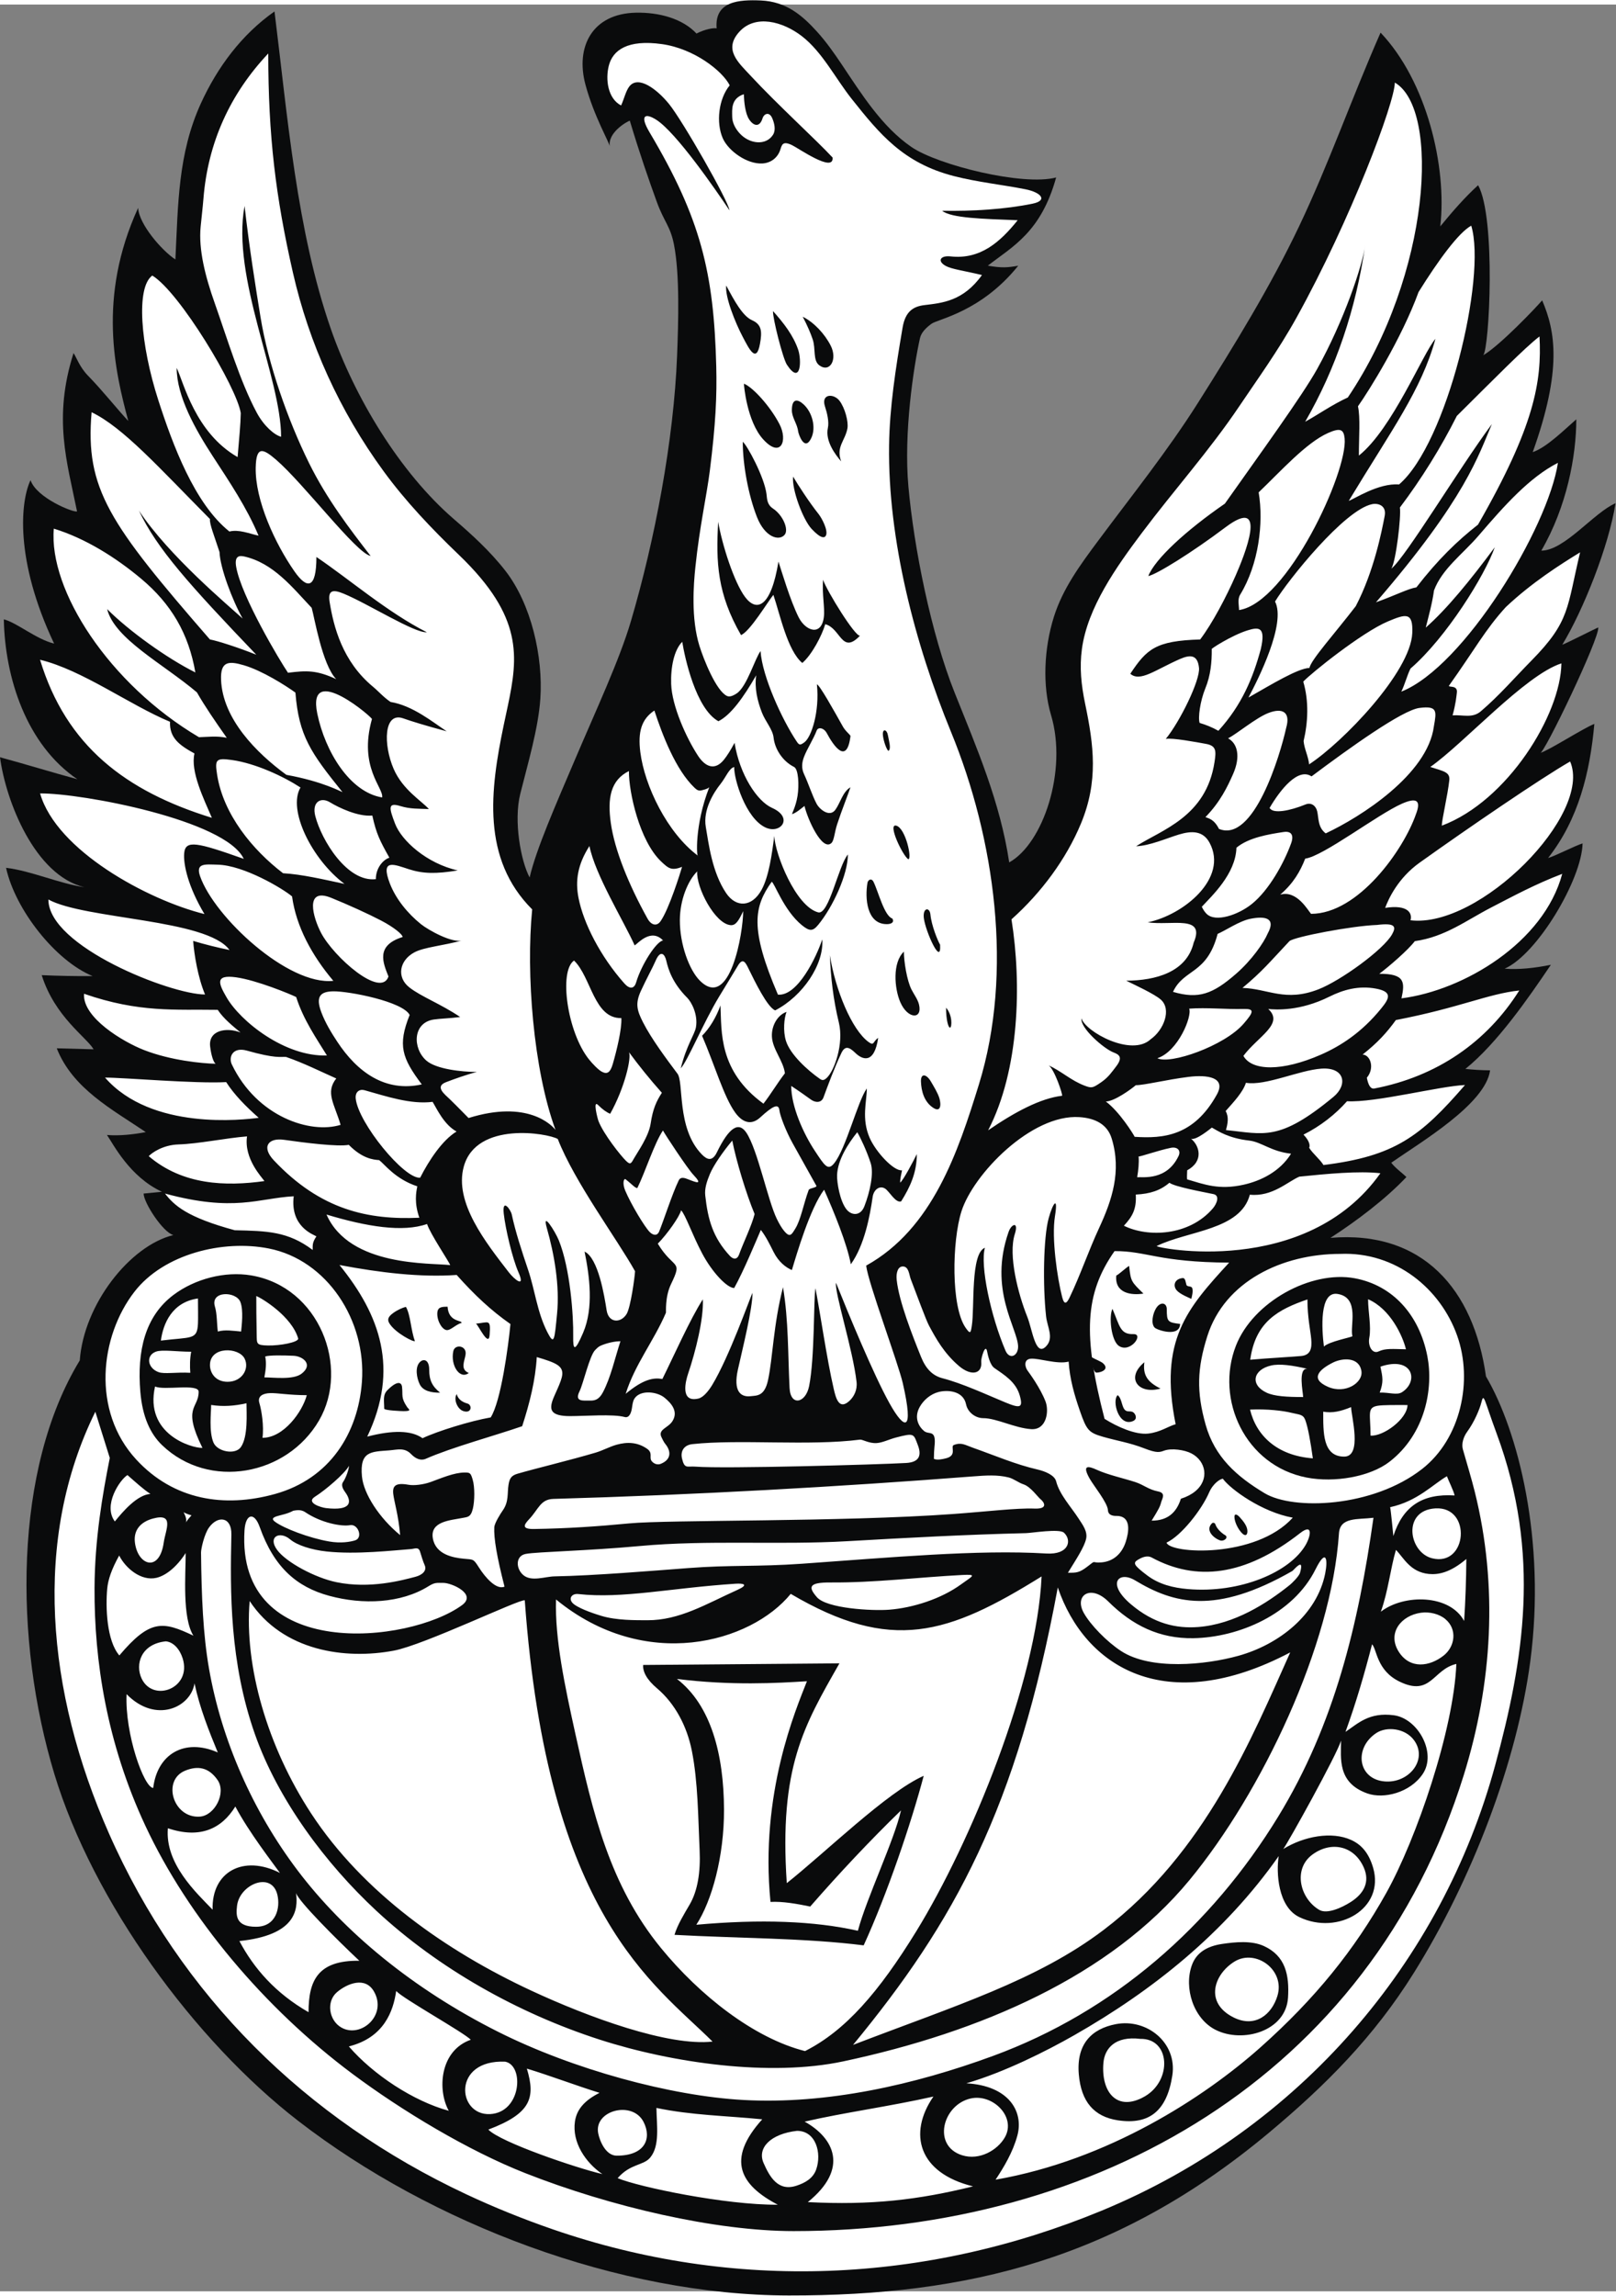
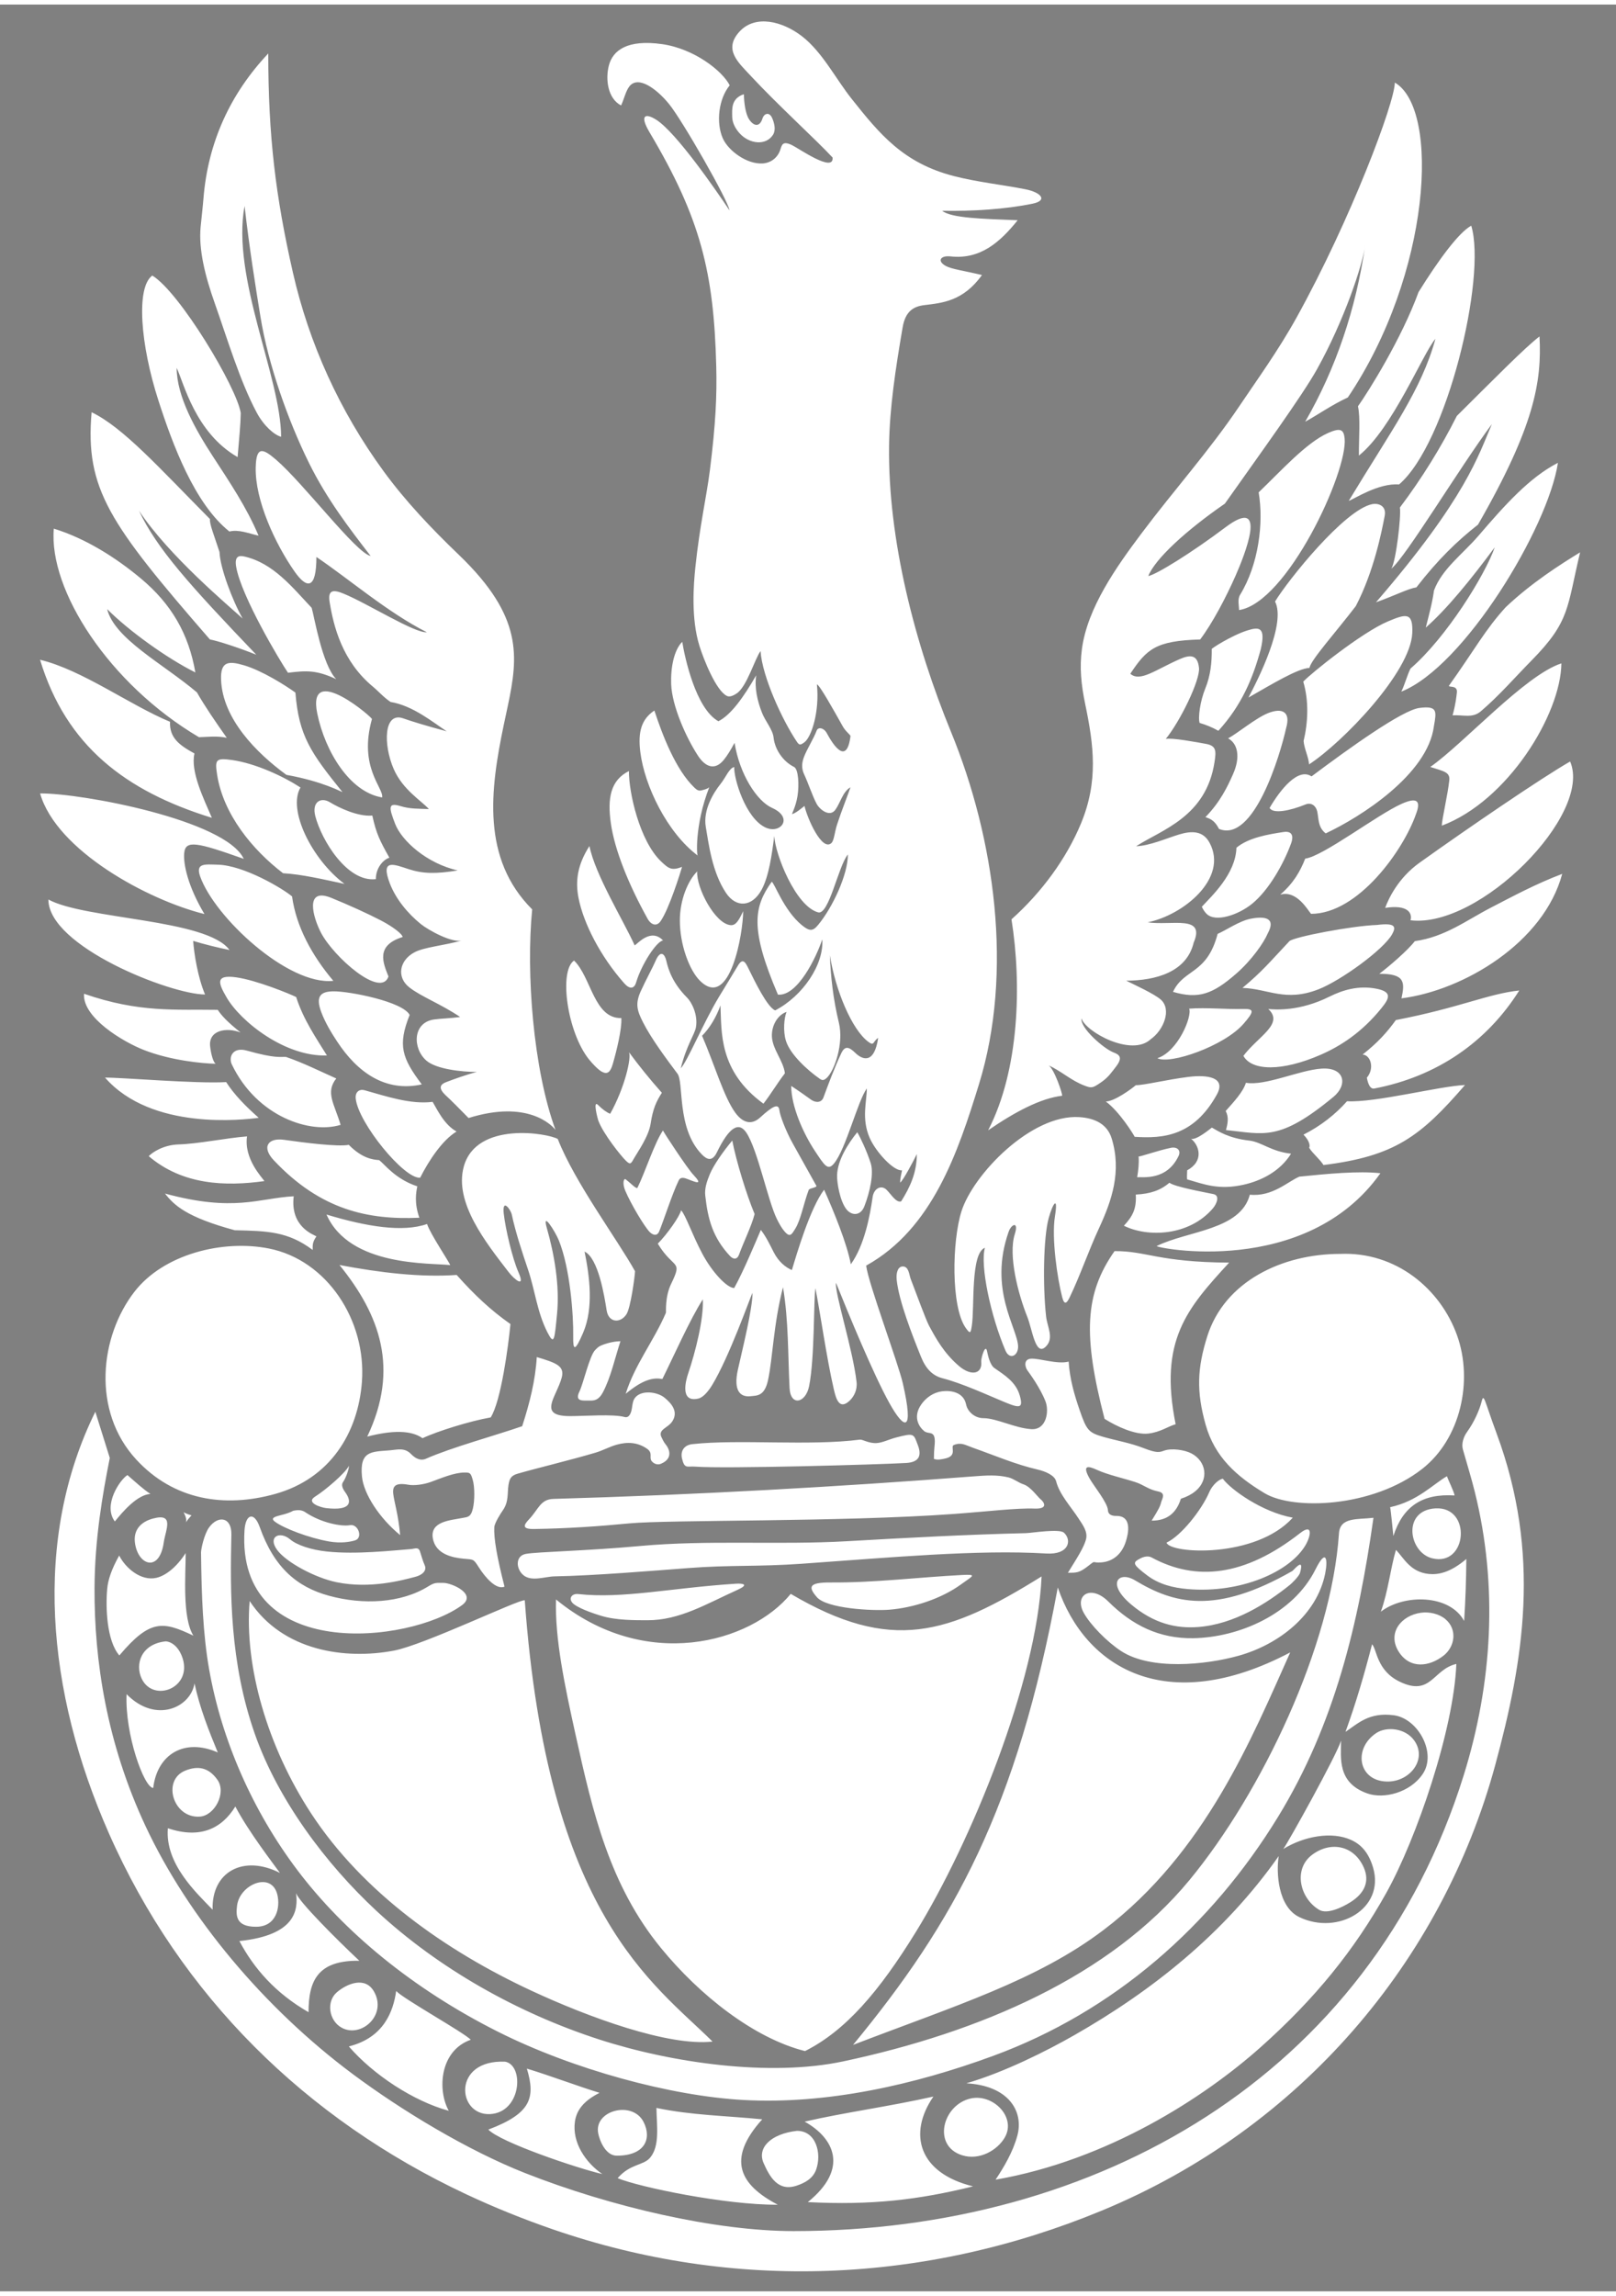
<svg xmlns="http://www.w3.org/2000/svg" xmlns:ns1="http://sodipodi.sourceforge.net/DTD/sodipodi-0.dtd" xmlns:ns2="http://www.inkscape.org/namespaces/inkscape" xml:space="preserve" width="742.389" height="1054.135" style="shape-rendering:geometricPrecision; text-rendering:geometricPrecision; image-rendering:optimizeQuality; fill-rule:evenodd; clip-rule:evenodd" viewBox="0 0 210 297" id="svg2" ns1:version="0.32" ns2:version="0.45.1" ns1:docname="orzełek legionowy.svg" ns2:output_extension="org.inkscape.output.svg.inkscape" ns1:docbase="C:\Users\Mistrz\Desktop" version="1.0">
  <rect x="0" y="0" width="210" height="297" fill="#808080" stroke="none" />
  <ns1:namedview ns2:window-height="480" ns2:window-width="640" ns2:pageshadow="2" ns2:pageopacity="0.0" guidetolerance="10.0" gridtolerance="10.0" objecttolerance="10.0" borderopacity="1.0" bordercolor="#666666" pagecolor="#ffffff" id="base" />
  <defs id="defs4">
    <style type="text/css" id="style6">
   
    .fil0 {fill:#0A0B0C}
    .fil1 {fill:white}
   
  </style>
  </defs>
  <g id="Warstwa_x0020_1" transform="matrix(1.002,0,0,1.002,-0.241,-0.305)">
    <g id="_75235032">
-       <path id="_75235272" class="fil0" d="M 10.586,176.049 C 2.016,190.115 2.018,212.268 7.295,229.673 C 12.316,246.233 25.474,264.241 38.928,274.632 C 56.206,287.975 80.484,297.214 102.535,297.25 C 125.748,297.288 145.194,292.521 164.766,276.192 C 172.177,270.009 178.43,263.714 183.58,255.473 C 191.125,243.4 196.994,228.095 198.713,214.994 C 200.763,199.375 197.118,185.183 192.959,178.123 C 191.375,166.849 184.755,159.155 172.788,160.165 C 176.114,158.018 179.94,155.144 182.641,152.277 C 181.975,151.646 181.241,151.154 180.671,150.427 C 184.427,147.799 192.899,142.83 193.493,138.449 C 192.324,138.439 191.268,138.371 190.289,138.266 C 194.402,134.949 198.465,129.08 201.374,124.77 C 199.248,125.196 197.224,125.416 195.382,125.272 C 199.599,123.418 205.384,113.701 205.487,109.037 C 204.553,109.311 201.839,110.713 201.015,110.926 C 204.969,105.896 206.447,99.813 207.014,93.544 C 205.491,94.147 201.047,97.034 199.98,97.308 C 200.385,97.68 207.747,82.351 207.516,81.04 C 206.789,81.365 203.48,83.057 202.854,83.284 C 205.539,78.871 208.88,70.561 209.759,64.943 C 206.95,66.147 203.144,71.087 200.135,71.087 C 203.445,65.399 204.672,58.801 204.672,54.066 C 203.167,55.371 200.829,57.715 199.023,58.317 C 202.846,47.634 201.965,42.659 200.245,38.646 C 199.463,39.564 194.783,44.488 192.603,45.761 C 193.397,44.95 194.268,27.947 191.942,23.721 C 190.348,25.152 188.7,27.017 187.031,29.057 C 187.921,21.299 185.261,10.22 179.287,3.943 C 175.471,12.626 172.577,20.949 168.723,29.045 C 165.035,36.791 160.416,44.327 155.584,51.965 C 151.691,58.12 147.077,63.878 142.73,69.716 C 140.327,72.94 138.085,75.978 136.923,79.661 C 135.631,83.76 135.418,88.607 136.556,92.422 C 138.702,99.612 135.52,109.067 131.125,111.497 C 129.962,103.7 126.942,96.727 124.062,89.531 C 120.987,81.847 118.762,70.677 118.052,62.769 C 117.427,55.813 118.72,47.292 119.551,43.558 C 119.722,42.785 120.359,42.192 121.031,41.69 C 121.879,41.055 127.448,40.175 132.297,34.158 C 130.894,34.401 130.188,34.465 128.352,34.15 C 131.57,31.649 135.242,29.83 137.212,22.717 C 132.921,23.864 121.865,21.112 118.449,18.77 C 114.605,16.134 111.95,11.863 109.386,8.038 C 108.419,6.594 107.388,5.13 106.207,3.826 C 104.322,1.746 102.238,-0.085 98.912,-0.226 C 96.111,-0.344 92.889,-0.164 93.181,3.393 C 92.813,3.289 91.628,3.51 90.57,4.062 C 88.734,2.096 85.68,1.304 82.735,1.358 C 77.048,1.463 74.853,5.78 76.164,10.671 C 77.288,14.864 79.347,18.305 79.347,18.772 C 78.948,16.971 81.471,15.507 81.919,15.352 C 83.208,19.645 84.386,23.03 85.421,25.881 C 86.365,28.482 87.174,28.996 87.65,31.426 C 88.409,35.296 88.221,41.468 88.052,45.816 C 87.626,56.793 85.167,69.718 82.057,80.257 C 80.574,85.281 77.515,91.813 74.79,98.218 C 72.305,104.058 69.789,109.75 68.928,113.45 C 67.795,111.345 66.831,106.157 67.713,102.62 C 68.678,98.745 70.058,94.147 70.319,90.276 C 70.687,84.817 69.138,78.018 65.787,73.703 C 63.782,71.121 61.31,68.901 59.136,67.028 C 52.041,60.914 46.204,51.146 43.148,42.349 C 38.704,29.558 37.535,14.783 35.841,1.198 C 31.586,4.184 28.436,8.422 26.296,13.108 C 23.302,19.662 23.342,26.264 22.987,33.345 C 21.26,32.231 18.246,28.763 18.156,26.658 C 12.819,38.309 15.197,47.996 16.878,54.279 C 15.453,52.768 13.563,50.361 11.645,48.4 C 10.556,47.287 10.145,45.999 9.776,45.482 C 7.094,53.931 8.941,59.623 10.232,66 C 9.789,66.19 4.965,64.25 4.203,61.954 C 2.912,64.631 2.096,72.242 7.258,83.136 C 4.924,82.566 2.426,80.416 0.736,79.993 C 0.884,87.594 3.678,96.247 10.271,100.717 C 6.928,99.809 3.584,98.776 0.241,97.868 C 1,103.602 4.779,113.189 11.18,114.712 C 7.915,114.239 4.304,112.594 1.026,112.199 C 2.22,117.666 7.481,124.282 12.254,126.234 C 9.997,126.249 7.796,126.208 5.65,126.112 C 7.356,131.531 11.469,134.157 12.378,135.723 C 10.923,135.68 9.055,135.637 7.6,135.594 C 9.649,140.796 14.741,143.489 19.148,146.456 C 17.58,146.759 15.681,146.966 14.113,146.828 C 14.949,148.037 17.047,152.246 21.243,154.191 C 20.451,154.268 19.659,154.344 18.867,154.421 C 18.867,155.591 21.359,159.436 22.721,159.802 C 17.079,161.179 11.112,168.791 10.586,176.049 L 10.586,176.049 z " style="fill:#0a0b0c" />
      <path id="_75235200" class="fil1" d="M 151.529,199.669 C 153.439,198.783 156.076,195.423 157.045,193.184 C 157.572,191.966 158.519,191.395 158.833,191.386 C 159.834,192.76 163.897,195.71 167.903,196.433 C 163.061,201.767 151.948,201.114 151.529,199.669 z M 174.043,162.242 C 166.551,162.242 159.072,165.788 156.819,172.905 C 155.498,177.083 155.395,180.091 156.599,184.378 C 157.772,188.554 160.594,191.072 164.261,193.269 C 167.96,195.484 178.243,195.144 184.679,190.118 C 189.695,186.201 191.304,178.677 189.215,172.822 C 187.064,166.792 181.305,161.937 174.043,162.242 z M 80.707,173.566 C 80.011,175.674 79.456,178.268 78.415,180.216 C 77.884,181.21 77.289,181.264 76.765,181.256 C 75.863,181.243 74.71,181.449 75.403,180.047 C 75.878,179.085 76.708,175.422 77.424,174.708 C 77.761,174.373 77.872,174.237 78.321,174.064 C 79.156,173.741 80.019,173.566 80.707,173.566 L 80.707,173.566 z M 44.268,163.683 C 49.54,164.68 54.763,165.302 59.467,164.972 C 61.788,167.579 63.929,169.579 66.44,171.335 C 66.173,174.135 65.219,181.348 63.879,183.438 C 61.252,183.893 56.977,185.217 55.04,186.133 C 53.577,185.088 51.13,185.078 47.868,185.927 C 52.052,177.129 49.537,170.177 44.268,163.683 L 44.268,163.683 z M 108.218,20.133 C 106.127,17.875 101.061,13.272 97.631,9.574 C 96.008,7.823 94.01,6.147 96.144,3.813 C 98.196,1.569 101.741,2.461 104.275,4.434 C 106.902,6.48 108.614,9.914 110.716,12.556 C 114.356,17.129 117.402,20.843 123.925,22.531 C 126.952,23.315 130.33,23.67 133.225,24.246 C 135.282,24.654 136.165,25.702 134.15,26.116 C 130.584,26.848 126.335,27.105 122.43,27.035 C 123.606,27.987 127.66,28.081 132.224,28.26 C 129.958,31.076 127.394,33.376 123.526,32.949 C 122.2,32.802 121.749,33.548 122.884,34.177 C 123.66,34.608 125.218,34.793 127.591,35.364 C 125.152,38.778 122.397,38.983 120.127,39.262 C 118.753,39.43 117.668,40.01 117.301,42.161 C 116.383,47.545 115.615,52.532 115.546,57.439 C 115.376,69.673 118.917,83.236 123.582,94.593 C 129.257,108.409 131.694,125.743 127.192,140.292 C 124.5,148.988 121.201,158.98 112.575,163.762 C 112.823,165.965 116.73,176.402 117.327,179.009 C 118.802,185.449 117.564,185.13 115.59,181.585 C 113.517,177.863 110.299,170.054 108.663,165.99 C 108.457,167.235 110.842,174.6 111.328,178.825 C 111.45,179.887 110.98,180.745 110.44,181.259 C 109.069,182.563 108.65,180.954 108.378,179.785 C 107.442,175.76 106.567,169.525 105.989,166.693 C 105.753,168.1 105.909,175.757 105.172,179.397 C 104.725,181.604 102.761,182.021 102.64,179.63 C 102.42,175.322 102.52,170.886 101.788,166.558 C 100.533,171.477 100.466,175.714 99.851,178.587 C 99.394,180.724 98.404,180.593 97.594,180.687 C 96.254,180.843 95.323,179.998 95.942,177.228 C 96.563,174.447 97.834,169.388 97.834,167.279 C 97.513,167.945 94.804,175.618 92.605,179.235 C 92.124,180.027 91.453,180.839 90.834,180.988 C 88.384,181.579 89.183,178.649 89.482,177.767 C 90.455,174.903 91.511,170.662 91.393,168.132 C 89.764,170.648 87.568,175.599 86.144,178.46 C 85.038,178.259 83.717,178.438 81.386,180.378 C 82.58,176.561 85.049,173.51 86.604,169.876 C 86.645,169.781 86.451,167.844 87.278,166.133 C 88.83,162.927 87.631,164.343 85.55,160.916 C 86.761,159.695 88.384,157.4 88.571,156.594 C 89.119,157.107 90.018,159.769 91.329,162.227 C 92.623,164.654 94.544,166.666 95.458,166.666 C 96.688,164.465 98.351,160.428 98.914,159.134 C 99.585,160.001 100.074,161.015 100.568,161.993 C 101.222,163.289 102.15,164.001 102.941,164.336 C 103.551,162.304 105.299,156.325 107.12,153.924 C 108.377,156.733 110.103,160.955 110.584,163.587 C 112.361,161.119 113.066,157.3 113.417,154.855 C 113.553,153.904 114.329,153.333 115.033,153.781 C 115.587,154.135 116.389,155.693 117.114,155.432 C 118.248,153.624 119.145,151.735 119.145,149.304 C 118.722,150.176 117.404,152.674 116.988,153.003 C 116.969,152.474 117.133,151.933 117.227,151.405 C 116.154,151.551 113.82,149.017 113.027,147.2 C 111.94,144.711 112.66,142.481 112.66,140.799 C 111.462,142.458 109.968,148.601 108.415,150.51 C 107.602,151.51 107.183,150.8 105.899,148.856 C 104.439,146.646 102.855,143.14 102.855,140.472 C 103.768,141.068 104.827,141.813 105.412,142.241 C 105.98,142.657 106.769,142.703 107.044,141.947 C 107.54,140.588 108.483,138.045 109.361,136.203 C 109.835,135.208 110.392,135.436 111.171,136.195 C 112.067,137.066 113.619,137.716 114.133,134.246 C 113.439,134.693 113.643,135.333 112.889,134.781 C 110.696,133.178 108.579,128.022 107.866,123.529 C 107.981,126.336 108.293,129.222 109.037,132.282 C 109.696,134.993 108.452,138.541 107.438,139.452 C 107.141,139.717 106.924,139.803 106.579,139.562 C 104.992,138.458 102.725,136.403 102.171,134.632 C 101.773,133.357 101.932,131.665 102.248,130.875 C 101.123,131.25 100.276,132.62 100.351,134.094 C 100.435,135.73 101.839,137.215 102.037,138.833 C 101.046,140.114 100.244,141.491 99.253,142.772 C 93.415,138.532 93.835,133.426 93.68,130.036 C 93.118,131.581 92.276,132.986 91.293,133.969 C 92.918,137.736 94.119,141.9 95.591,143.927 C 96.535,145.225 97.674,145.618 98.833,144.555 C 100.463,143.061 101.216,142.696 101.321,143.621 C 101.403,144.341 102.188,146.378 103.052,147.924 L 106.134,153.445 C 106.055,153.692 105.212,153.709 105.118,153.964 C 104.453,155.75 104.102,157.82 103.379,158.976 C 102.896,159.749 102.685,160.247 101.832,159.137 C 101.611,158.849 101.329,158.404 100.99,157.71 C 99.811,155.298 98.499,148.726 97.04,146.538 C 96.042,145.042 94.795,145.829 93.21,149.086 C 92.624,150.289 91.951,150.051 91.279,149.366 C 87.91,145.937 88.99,139.851 88.06,138.828 C 86.707,137.021 84.706,134.345 83.63,132.218 C 82.866,130.707 82.596,129.829 83.348,128.177 C 84.027,126.686 84.904,125.099 85.256,124.273 C 85.905,122.752 86.46,123.406 86.647,124.219 C 86.922,125.416 87.476,127.153 89.371,129.048 C 89.905,129.581 90.791,131.211 90.497,132.872 C 90.331,133.812 89.278,135.182 88.529,138.188 C 89.394,137.292 91.452,132.288 93.507,128.889 C 94.429,127.365 95.397,125.8 95.938,124.884 C 96.628,123.716 96.986,124.593 97.38,125.394 C 98.108,126.873 99.764,130.296 100.778,130.678 C 104.365,128.815 107.113,124.73 106.883,121.469 C 106.133,123.737 103.692,128.87 101.131,128.637 C 97.435,120.026 98.039,117.238 100.319,114.014 C 100.646,114.049 101.865,117.699 104.235,119.633 C 105.26,120.469 105.671,120.421 106.362,119.58 C 108.249,117.288 110.205,113.07 110.205,110.47 C 108.961,111.953 107.754,118.349 106.348,117.973 C 103.443,117.197 100.77,110.464 100.656,108.074 C 100.349,110.472 99.959,113.314 99.008,115.052 C 97.784,117.295 95.719,117.417 94.407,115.469 C 92.578,112.754 92.145,109.033 91.776,106.905 C 91.391,104.676 92.809,102.427 93.67,101.352 C 94.402,100.439 94.801,99.278 95.463,99.138 C 95.408,100.68 96.94,105.766 99.514,106.971 C 101.474,107.889 103.209,105.701 100.374,104.434 C 98.432,103.567 96.179,100.155 95.506,95.999 C 94.987,96.966 94.533,97.688 94.124,98.192 C 92.95,99.641 91.715,99.119 90.773,97.686 C 89.248,95.362 87.379,91.231 87.284,88.361 C 87.215,86.264 87.637,83.988 88.721,82.904 C 89.052,84.948 90.473,91.569 93.411,93.2 C 95.045,92.381 96.679,90.08 98.313,87.245 C 98.076,88.904 98.464,90.545 99.05,92.064 C 99.505,93.245 100.454,94.242 100.57,95.334 C 100.723,96.758 101.693,98.358 103.228,99.129 C 103.788,99.411 103.899,101.461 103.672,102.887 C 103.43,104.406 102.835,105.295 102.999,105.235 C 103.534,105.041 104.041,104.597 104.575,104.181 C 104.995,105.951 106.87,110.088 108.064,108.991 C 108.424,108.66 108.462,107.63 108.808,106.567 C 109.385,104.795 110.232,102.685 110.538,101.76 C 109.52,102.356 109.229,103.782 108.576,104.68 C 107.843,105.686 106.542,104.646 106.145,103.898 C 105.587,102.847 105.044,101.165 104.531,100.085 C 104.142,99.265 104.237,98.522 104.535,97.763 C 104.932,96.751 105.73,95.521 106.157,94.407 C 106.347,93.912 107.092,94.043 107.474,94.754 C 108.349,96.386 110.063,98.902 110.54,95.142 C 110.562,94.969 109.924,94.551 109.553,93.888 C 108.44,91.902 106.502,88.426 106.186,88.426 C 106.551,91.968 105.473,95.272 104.553,95.938 C 104.023,96.322 103.891,96.312 103.576,95.843 C 101.697,93.055 99.094,87.404 98.877,84.11 C 98.153,85.046 97.115,88.714 95.78,89.597 C 95.208,89.974 94.808,90.066 94.502,89.914 C 93.103,89.222 91.495,85.178 90.951,83.431 C 89.838,79.858 90.194,75.423 90.425,73.217 C 90.982,67.88 91.887,64.009 92.304,60.687 C 93.062,54.646 93.228,51.017 93.132,47.204 C 92.823,35.057 91.126,28.039 84.48,16.86 C 83.157,14.634 83.916,14.329 85.342,15.23 C 87.93,16.866 93.093,24.354 94.847,26.977 C 94.723,25.782 88.746,15.32 86.995,13.178 C 85.443,11.277 83.02,9.437 81.862,10.916 C 81.4,11.507 81.174,12.56 80.79,13.383 C 79.056,12.489 78.739,9.982 79.206,8.199 C 79.721,6.229 81.613,4.797 86.117,5.436 C 90.26,6.024 93.924,8.896 94.877,10.774 C 93.415,12.56 93.103,15.62 93.967,17.613 C 94.681,19.26 97.11,21.017 99.119,20.902 C 100.22,20.839 101.112,20.158 101.45,19.086 C 101.651,18.45 101.769,17.96 102.95,18.522 C 103.8,18.926 108.408,22.173 108.218,20.133 L 108.218,20.133 z M 163.477,63.532 C 166.29,60.852 169.615,57.108 172.485,55.835 C 174.07,55.133 174.51,55.367 174.627,56.544 C 175.054,60.87 167.16,77.857 160.935,78.788 C 160.935,78.186 160.701,77.413 161.081,76.792 C 163.468,72.891 164.147,67.504 163.477,63.532 L 163.477,63.532 z M 143.658,142.491 C 144.792,142.465 146.979,140.861 147.546,140.375 C 148.612,140.384 151.513,139.659 154.375,139.3 C 156.77,139.001 159.312,139.318 158.057,141.586 C 155.074,146.978 151.106,147.31 147.396,147.066 C 147.253,146.743 145.41,143.786 143.658,142.491 L 143.658,142.491 z M 147.909,149.612 C 148.1,149.663 150.49,148.817 152.088,148.495 C 152.928,148.326 153.429,148.831 153.093,149.543 C 151.576,152.763 148.483,152.253 147.723,152.304 C 147.883,151.357 147.973,150.446 147.909,149.612 L 147.909,149.612 z M 147.543,154.553 C 147.646,156.414 147.129,157.376 145.999,158.591 C 149.048,160.111 154.42,159.965 157.524,156.36 C 158.055,155.744 158.475,154.673 157.616,154.493 C 156.244,154.207 152.558,153.538 151.902,153.02 C 150.733,154.019 149.422,154.457 147.543,154.553 z M 128.264,174.901 C 128.354,175.392 128.64,176.642 129.2,177.033 C 130.501,177.942 132.001,178.829 132.5,180.62 C 132.944,182.212 132.556,182.295 130.593,181.481 C 128.098,180.446 125.069,179.033 122.467,178.359 C 121.176,178.025 120.311,177.125 119.696,175.606 C 118.566,172.809 116.822,168.384 116.533,165.603 C 116.433,164.633 116.716,163.878 117.315,163.871 C 118.116,163.862 118.137,164.941 118.359,165.517 C 119.102,167.447 120.316,170.777 120.728,171.545 C 121.603,173.177 122.662,175.113 124.611,176.774 C 126.194,178.124 127.674,177.827 127.497,176.189 C 127.455,175.802 128.047,173.73 128.264,174.901 L 128.264,174.901 z M 159.648,163.374 C 150.448,163.316 148.958,161.859 144.787,161.881 C 140.907,167.421 140.673,172.769 143.492,183.623 C 145.114,184.648 147.502,185.718 149.15,185.533 C 150.74,185.354 151.753,184.582 152.71,184.32 C 150.516,173.428 154.203,169.31 159.648,163.374 L 159.648,163.374 z M 138.835,176.204 C 137.347,176.593 135.012,175.745 133.931,175.827 C 132.976,175.9 133.156,176.891 133.497,177.358 C 133.761,177.72 135.151,179.603 135.834,181.368 C 136.319,182.619 135.977,185.085 133.981,184.958 C 131.867,184.824 129.471,183.534 127.772,183.534 C 126.69,183.534 125.73,182.724 125.53,181.74 C 125.173,179.982 123.135,179.836 121.951,180.146 C 120.897,180.422 120.016,181.201 119.526,182.066 C 118.747,183.444 119.37,184.609 120.087,185.203 C 120.74,185.743 121.701,184.908 121.432,187.244 C 121.388,187.626 121.365,188.135 121.359,188.81 C 121.781,188.997 122.42,188.865 122.92,188.74 C 124.444,188.36 123.439,187.204 123.95,187.01 C 124.931,186.637 125.382,187.002 126.401,187.362 C 129.398,188.422 131.906,189.522 134.817,190.196 C 135.748,190.411 137.006,190.909 137.212,191.72 C 137.648,193.435 139.142,195.026 140.129,196.552 C 140.635,197.335 141.318,198.209 141.1,199.174 C 140.862,200.225 139.905,201.686 138.738,203.573 C 139.848,203.573 140.201,203.597 141.326,202.727 C 142.469,201.842 141.71,202.345 143.11,202.227 C 144.527,202.109 145.709,201.214 146.243,199.551 C 146.608,198.412 147.065,196.182 145.004,196.206 C 144.604,196.21 143.965,196.129 143.93,195.466 C 143.878,194.486 142.065,192.279 141.54,191.339 C 140.564,189.593 141.325,189.691 142.505,190.235 C 143.871,190.864 145.922,191.318 147.44,191.806 C 148.618,192.185 149.135,192.773 150.451,193.036 C 151.493,193.244 150.943,193.999 150.833,194.43 C 150.685,195.011 150.517,195.325 149.598,196.819 C 151.682,196.826 152.828,195.757 153.39,193.98 C 156.514,192.988 157.005,190.615 155.9,189.08 C 155.618,188.688 155.231,188.35 154.756,188.104 C 153.863,187.64 152.195,187.402 151.243,187.737 C 150.66,187.941 150.335,188.111 148.634,187.445 C 146.774,186.717 145.103,186.471 143.273,185.944 C 141.437,185.415 141.16,185.089 140.289,182.577 C 139.553,180.453 138.979,178.444 138.835,176.204 L 138.835,176.204 z M 179.12,125.937 C 182.457,125.921 182.456,127.009 182,129.12 C 190.076,128.084 200.446,121.91 202.847,112.983 C 199.342,114.316 196.414,115.908 193.618,117.35 C 190.416,119.002 187.659,121.156 183.728,121.705 C 182.883,122.839 180.342,125.029 179.12,125.937 L 179.12,125.937 z M 176.958,136.404 C 177.952,136.44 178.571,138.13 177.508,139.407 C 177.668,140.226 177.932,140.875 178.449,140.812 C 186.596,139.256 193.066,134.784 197.276,128.099 C 193.167,128.542 189.588,130.328 181.271,131.932 C 180.108,133.55 178.872,134.899 176.958,136.404 L 176.958,136.404 z M 171.884,150.725 C 181.166,149.573 184.485,146.998 190.238,140.354 C 186.961,140.484 178.594,142.667 174.94,142.454 C 173.423,144.166 171.498,145.674 169.293,146.783 C 170.108,147.632 170.16,148.243 170.028,148.489 C 170.528,149.288 171.384,149.926 171.884,150.725 L 171.884,150.725 z M 150.258,161.221 C 149.923,161.435 169.58,165.446 179.267,151.789 C 176.44,151.465 172.346,151.864 168.755,152.229 C 167.249,152.867 165.238,154.87 162.334,154.568 C 161.125,159.167 154.32,159.224 150.258,161.221 z M 154.203,152.584 C 156.436,153.233 158.326,153.993 161.538,153.272 C 163.708,152.784 166.201,151.62 167.68,149.255 C 165.105,148.979 163.849,147.737 162.262,147.555 C 159.57,147.247 158.257,146.348 157.408,145.87 C 157.327,145.917 155.365,147.582 154.706,147.313 C 155.792,148.19 156.41,150.205 154.208,151.409 C 154.176,151.987 154.173,152.432 154.203,152.584 L 154.203,152.584 z M 161.499,136.575 C 162.591,138.536 166.504,138.624 171.546,136.419 C 174.062,135.319 176.84,133.559 179.38,130.417 C 180.371,129.189 180.929,128.276 178.691,127.858 C 176.43,127.436 174.431,128.013 172.649,128.9 C 168.807,130.813 165.665,130.597 164.721,130.496 C 166.822,132.432 163.4,134.037 161.499,136.575 z M 159.235,146.194 C 164.168,146.685 166.117,147.736 173.181,141.886 C 175.059,140.332 174.662,138.018 171.613,138.229 C 168.723,138.429 164.355,140.495 161.827,140.063 C 161.434,141.285 160.277,142.506 159.195,143.727 C 159.63,144.48 159.475,145.33 159.235,146.194 L 159.235,146.194 z M 150.343,136.876 C 153.03,136.011 154.884,131.406 154.463,130.454 C 156.745,130.287 159.18,130.554 161.511,130.496 C 162.948,130.459 162.877,130.851 161.518,132.417 C 159.011,135.308 151.943,137.739 150.343,136.876 z M 158.157,120.762 C 159.162,120.341 160.954,119.099 162.387,118.811 C 164.389,118.408 165.725,118.739 164.661,120.692 C 164.141,121.926 162.562,124.179 160.564,125.921 C 157.524,128.574 155.676,129.248 152.369,128.278 C 153.782,125.239 156.755,126.074 158.157,120.762 L 158.157,120.762 z M 161.378,127.765 C 164.732,127.872 166.918,129.63 171.242,127.945 C 174.106,126.83 179.676,122.813 180.786,120.81 C 181.332,119.826 181.216,119.308 178.822,119.605 C 175.557,119.719 168.103,121.145 167.472,121.7 C 164.875,124.464 163.934,125.636 161.378,127.765 L 161.378,127.765 z M 183.172,119 C 192.146,120.071 206.817,105.252 203.873,98.419 C 200.148,100.549 190.609,107.064 184.348,111.534 C 181.551,113.53 180.316,116.219 179.883,117.392 C 182.832,116.938 183.433,118.067 183.172,119 L 183.172,119 z M 160.595,109.595 C 160.492,113.015 157.372,115.866 156.105,117.247 C 156.288,117.641 156.503,117.95 156.743,118.182 C 157.901,119.303 160.837,118.3 162.595,116.884 C 164.833,115.082 166.769,111.568 167.702,108.983 C 167.96,108.268 167.968,107.363 166.682,107.561 C 164.786,107.851 162.177,108.273 160.595,109.595 z M 166.271,115.679 C 168.41,115.055 169.846,117.684 170.271,118.165 C 176.416,118.161 182.262,109.871 183.864,105.281 C 184.644,103.302 183.805,103.118 182.048,103.892 C 178.891,105.285 171.862,110.699 169.514,111.008 C 168.879,112.634 168.003,114.191 166.271,115.679 z M 187.23,106.736 C 195.752,103.546 202.654,92.337 202.74,85.7 C 198.024,87.216 190.059,96.11 185.737,99.126 C 187.487,99.691 188.314,99.785 188.201,100.854 C 187.998,102.772 187.234,105.942 187.23,106.736 z M 188.628,92.437 C 189.978,92.342 191.19,92.85 192.29,91.912 C 194.655,89.898 196.708,87.519 198.868,85.326 C 203.895,80.223 203.438,78.493 205.167,71.308 C 202.587,72.89 198.899,75.228 195.527,78.408 C 192.844,81.349 191.537,83.852 188.149,88.608 C 188.15,88.845 189.304,88.487 189.183,89.49 C 189.121,90.012 189.04,90.932 188.628,92.437 L 188.628,92.437 z M 181.979,89.362 C 190.121,86.145 201.018,68.12 202.29,59.706 C 198.609,61.585 195.393,65.192 191.988,69.156 C 189.93,71.551 187.281,73.422 186.22,76.237 C 185.977,77.961 185.543,79.493 185.148,81.064 C 187.885,78.66 190.929,74.925 194.099,70.65 C 192.828,74.264 187.839,82.338 183.168,86.375 C 182.717,87.281 182.429,88.457 181.979,89.362 L 181.979,89.362 z M 164.898,104.432 C 165.325,105.251 167.536,104.807 169.554,103.987 C 170.272,103.695 170.884,104.124 171.063,104.853 C 171.274,105.711 171.125,106.949 172.172,107.735 C 176.698,105.62 185.384,100.102 186.201,93.87 C 186.552,91.878 186.691,91.179 184.334,91.475 C 182.098,91.757 175.297,96.635 170.334,100.349 C 168.598,99.173 166.297,102.042 164.898,104.432 L 164.898,104.432 z M 156.575,105.628 C 156.971,105.797 157.679,105.87 158.33,107.155 C 162.84,109.007 166.258,97.638 167.048,94.055 C 167.653,91.963 166.515,91.43 164.711,92.143 C 163.1,92.781 160.698,94.799 159.514,95.419 C 160.723,96.067 161.175,97.762 160.149,100.071 C 159.445,101.657 158.509,103.646 156.575,105.628 L 156.575,105.628 z M 178.693,77.783 C 181.274,76.856 182.827,76.027 183.935,75.847 C 186.734,72.233 189.25,69.811 191.924,67.716 C 199.256,54.963 200.209,49.165 199.901,43.326 C 198.108,44.667 193.929,48.912 189.18,53.625 C 187.127,57.705 184.595,61.792 181.794,65.499 C 181.973,66.631 181.288,72.475 180.687,73.422 C 182.609,71.847 189.395,60.532 193.726,54.678 C 191.986,58.708 190.391,64.245 178.693,77.783 L 178.693,77.783 z M 169.262,88.067 C 170.219,87.022 176.867,81.677 180.242,80.261 C 182.534,79.301 183.523,78.981 183.4,81.775 C 183.177,86.843 174.357,95.963 170.018,98.79 C 169.925,97.742 169.399,96.816 169.306,95.767 C 169.87,93.382 170.019,90.619 169.262,88.067 z M 155.825,93.42 C 156.635,93.66 157.445,93.978 158.254,94.438 C 161.29,91.106 162.735,87.605 163.753,83.856 C 164.436,80.913 163.483,80.969 162.001,81.434 C 159.971,82.072 157.091,83.916 157.395,83.862 C 157.407,85.555 157.249,87.259 156.561,88.94 C 155.878,90.609 155.592,92.79 155.825,93.42 z M 162.155,90.128 C 165.232,88.372 168.55,86.353 170.07,86.287 C 170.214,85.295 173.405,81.757 176.074,78.28 C 178.421,73.792 179.433,68.615 179.822,66.584 C 180.075,65.259 178.998,64.903 178.202,65.061 C 174.612,65.774 167.275,74.923 165.602,77.684 C 167.067,80.534 163.411,87.767 162.155,90.128 L 162.155,90.128 z M 176.475,58.767 C 176.473,56.339 176.68,53.846 176.357,52.377 C 177.768,50.391 182.017,43.592 184.214,37.571 C 186.802,33.414 189.432,29.837 191.048,28.967 C 193.067,35.657 187.885,57.216 181.684,62.511 C 179.016,62.296 175.855,64.41 175.162,64.636 C 180.706,55.457 184.58,50.288 186.402,43.635 C 184.795,45.459 180.833,55.288 176.475,58.767 L 176.475,58.767 z M 128.393,146.224 C 132.446,138.419 132.757,127.243 131.421,118.878 C 135.29,115.424 138.524,111.058 140.433,106.456 C 142.703,100.981 142.1,96.341 140.978,90.959 C 140.455,88.45 140.235,86.218 140.554,83.843 C 141.276,78.46 145.043,73.167 148.335,68.783 C 152.495,63.244 157.131,58.077 160.988,52.336 C 163.221,49.011 166.017,45.167 168.405,40.856 C 175.423,28.185 181.137,12.98 181.137,10.418 C 187.056,13.847 185.81,35.255 175.041,51.234 C 172.955,52.191 171.079,53.53 169.511,54.377 C 173.509,47.461 176.097,39.748 177.297,31.489 C 176.97,34.051 174.549,41.288 171.047,47.57 C 169.134,50.999 163.719,58.454 159.099,64.993 C 154.042,68.48 150.036,72.168 149.163,74.381 C 150.195,74.2 154.828,71.333 159.137,68.087 C 164.898,63.746 161.559,71.881 160.503,74.29 C 159.275,77.091 157.479,80.505 155.892,82.602 C 150.115,82.77 148.958,83.843 146.832,87.046 C 148.102,88.158 150.065,86.542 153.261,85.139 C 154.622,84.543 155.566,84.566 155.74,86.286 C 155.9,87.865 153.306,93.196 151.43,95.494 C 152.203,95.31 155.498,95.925 156.66,96.138 C 158.02,96.388 157.964,97.097 157.754,98.481 C 156.674,105.608 150.883,107.27 147.581,109.405 C 149.362,109.34 151.56,108.359 153.146,107.881 C 154.784,107.387 156.26,107.368 157.113,108.957 C 159.587,113.564 153.691,118.341 149.08,119.264 C 152.175,119.724 156.619,118.239 155.05,121.899 C 154.136,125.719 150.132,126.81 146.301,126.831 C 147.353,127.351 149.945,128.538 150.783,129.279 C 152.223,130.55 151.165,133.228 149.483,134.412 C 146.995,136.758 140.996,133.434 140.502,131.714 C 140.298,132.963 143.401,135.641 144.633,136.119 C 145.34,136.393 145.954,136.718 144.959,137.99 C 144.439,138.656 144,139.346 143.048,139.998 C 141.961,140.743 141.829,140.781 140.939,140.449 C 139.132,139.775 137.886,138.543 136.241,137.812 C 136.986,138.286 138.082,141.583 137.988,141.745 C 135.195,142.071 131.872,143.835 128.393,146.224 L 128.393,146.224 z M 125.469,171.811 C 126.097,172.716 126.132,172.459 126.274,171.577 C 126.654,169.21 126.081,162.186 127.974,161.447 C 127.331,163.734 128.721,170.281 130.639,174.772 C 131.172,176.017 132.304,175.472 132.279,174.218 C 132.191,171.82 128.415,166.886 131.052,159.374 C 131.415,158.34 132.392,157.986 131.849,159.679 C 130.975,162.443 132.291,167.458 133.464,170.382 C 134.134,172.052 134.518,175.61 135.878,174.253 C 136.98,173.154 136.063,171.74 135.909,170.347 C 135.47,166.362 135.56,160.105 136.244,157.616 C 136.784,155.654 137.498,154.629 137.06,157.35 C 136.602,160.198 137.356,165.364 137.994,167.844 C 138.278,168.945 138.601,168.635 138.96,167.888 C 140.346,165.004 141.41,161.848 142.786,158.882 C 144.442,155.311 145.721,151.547 144.417,147.286 C 143.841,145.404 142.221,144.646 140.233,144.514 C 133.985,144.1 126.434,151.949 124.927,156.744 C 123.713,160.607 123.561,169.063 125.469,171.811 L 125.469,171.811 z M 96.707,11.925 C 95.014,12.489 95.192,13.918 95.2,14.846 C 95.207,15.617 95.603,16.384 96.179,17.012 C 97.448,18.398 99.596,18.619 100.499,17.175 C 100.884,16.561 100.674,15.678 100.382,15.013 C 100.009,14.166 99.329,14.431 99.132,15.06 C 98.761,16.241 97.986,16.075 97.397,15.19 C 96.892,14.429 96.746,12.96 96.707,11.925 L 96.707,11.925 z M 111.42,146.47 C 110.215,147.973 108.881,150.054 108.802,152.028 C 108.765,152.951 109.166,155.422 110.037,156.489 C 110.685,157.283 111.84,157.365 112.342,156.07 C 113.07,154.19 113.591,151.807 113.161,150.476 C 112.651,148.899 111.848,147.198 111.42,146.47 L 111.42,146.47 z M 95.208,147.554 C 94.006,148.984 92.763,150.787 92.303,151.899 C 91.892,152.893 91.606,153.782 91.706,154.682 C 92.049,157.793 92.692,160.112 94.896,162.5 C 95.371,163.015 95.862,162.958 96.079,162.356 C 96.649,160.772 97.71,158.635 98.107,157.076 C 97.034,154.517 95.712,150.162 95.208,147.554 z M 86.221,146.248 C 85.114,147.866 83.915,151.647 82.899,153.704 C 82.614,153.732 82.207,153.216 81.376,152.57 C 81.128,152.408 80.932,153.115 81.332,154.052 C 82.094,155.841 83.847,158.752 84.507,159.413 C 84.879,159.785 85.447,160.001 85.727,159.338 C 86.254,158.09 87.424,154.437 88.262,152.722 C 88.519,152.196 89.059,152.407 89.482,152.572 C 90.589,153.007 91.44,153.343 90.153,151.976 C 89.385,151.161 86.478,146.75 86.221,146.248 L 86.221,146.248 z M 81.803,136.085 C 82.176,136.771 81.247,140.746 79.373,144.082 C 78.911,143.892 78.391,143.526 77.812,142.947 C 77.08,142.215 77.753,144.758 77.859,145.027 C 78.539,146.757 80.772,149.548 81.431,150.183 C 82.002,150.734 82.081,150.554 82.499,149.803 C 82.895,149.094 84.374,147.027 84.622,145.363 C 84.912,143.411 85.39,142.419 86.08,141.36 C 84.512,139.601 83.095,137.843 81.803,136.085 L 81.803,136.085 z M 80.825,131.678 C 80.9,133.097 80.217,135.902 79.707,137.647 C 79.388,138.735 78.992,138.99 78.314,138.64 C 77.842,138.397 77.084,137.605 76.616,137.018 C 73.801,133.494 72.697,125.578 74.69,124.22 C 76.929,126.387 77.263,131.752 80.825,131.678 L 80.825,131.678 z M 90.662,112.662 C 89.428,113.896 88.426,116.379 88.412,118.964 C 88.395,122.134 89.639,125.457 91,126.818 C 94.937,130.755 96.624,120.564 96.624,117.817 C 96.071,118.993 95.687,119.681 95.008,119.632 C 92.97,119.486 90.503,114.714 90.662,112.662 L 90.662,112.662 z M 76.685,109.377 C 75.16,111.757 74.826,113.855 75.269,116.106 C 75.91,119.367 78.081,123.653 81.208,127.179 C 81.873,127.929 82.479,127.939 82.742,127.05 C 83.424,124.743 85.377,121.718 86.235,121.615 C 84.675,119.995 83.018,121.956 82.553,122.259 C 81.098,119.028 77.433,113.119 76.685,109.377 L 76.685,109.377 z M 81.804,99.658 C 79.419,100.845 79.001,103.176 79.461,106.419 C 79.957,109.917 81.779,114.387 84.217,118.781 C 84.693,119.639 85.417,119.816 85.902,119.131 C 87.009,117.566 88.494,112.786 88.697,112.081 C 87.332,112.596 86.958,112.304 85.972,111.366 C 83.178,108.707 81.785,102.393 81.804,99.658 L 81.804,99.658 z M 85.107,91.812 C 83.425,92.934 82.953,94.592 83.285,97.21 C 83.838,101.575 86.758,107.655 90.765,110.638 C 90.598,110.95 90.278,106.749 92.227,101.754 C 91.986,101.992 91.494,102.083 91.268,102.147 C 90.893,102.253 90.669,102.159 90.323,101.83 C 87.857,99.485 86.141,94.959 85.107,91.812 L 85.107,91.812 z M 69.854,175.617 C 72.355,176.349 73.295,176.761 73.155,177.945 C 73.047,178.866 72.11,180.545 71.866,181.335 C 71.52,182.456 71.68,183.269 74.168,183.269 C 76.102,183.269 79.74,182.976 81.256,183.387 C 81.558,183.469 81.88,183.349 82.086,182.719 C 82.269,182.158 82.218,181.421 82.558,180.945 C 83.359,179.824 85.482,180.107 86.419,180.877 C 87.248,181.557 88.277,182.639 87.44,183.938 C 86.86,184.839 85.488,184.994 86.055,186.057 C 86.149,186.233 86.293,186.599 86.547,186.909 C 87.188,187.689 87.434,188.835 85.954,189.448 C 85.564,189.61 85.133,189.502 84.814,189.166 C 84.326,188.652 85.01,188.087 84.141,187.488 C 82.926,186.651 81.612,186.586 80.216,186.974 C 79.298,187.228 78.427,187.723 77.489,188.001 C 74.18,188.983 69.781,190.033 67.375,190.731 C 66.549,190.97 66.327,191.339 66.192,192.161 C 66.014,193.244 66.252,194.343 65.453,195.481 C 65.148,195.915 64.374,197.137 64.345,197.681 C 64.273,199.071 64.669,201.47 65.672,205.371 C 64.595,205.844 63.133,204.124 62.351,202.884 C 61.629,201.741 61.643,201.871 60.393,201.754 C 58.972,201.619 56.749,201.202 56.379,199.124 C 55.981,196.89 58.678,196.779 60.246,196.464 C 60.873,196.338 61.302,196.394 61.571,195.244 C 61.801,194.264 61.834,192.484 61.541,191.496 C 61.284,190.631 61.198,190.576 60.483,190.581 C 59.111,190.591 57.461,191.317 56.105,191.806 C 55.143,192.153 53.928,192.296 53.209,192.166 C 51.511,191.86 51.126,192.331 51.242,193.36 C 51.35,194.322 51.924,196.151 52.135,198.692 C 49.444,196.493 47.398,193.346 47.184,191.101 C 46.868,187.789 48.39,187.894 50.694,187.713 C 51.763,187.63 52.692,187.294 53.567,188.201 C 54.133,188.787 54.811,189.088 55.461,188.801 C 58.803,187.326 64.429,185.803 67.962,184.577 C 68.935,181.59 69.682,178.603 69.854,175.617 L 69.854,175.617 z M 31.435,133.545 C 29.613,132.831 27.245,133.246 27.495,135.364 C 27.618,136.404 27.907,137.421 28.214,137.597 C 26.444,137.561 22.378,137.168 18.904,135.813 C 16.215,134.764 10.92,131.618 11.138,128.524 C 18.334,131.021 23.011,130.518 28.477,130.609 C 29.232,131.743 30.344,132.637 31.435,133.545 L 31.435,133.545 z M 33.792,144.602 C 31.876,144.853 19.9,146.295 13.862,139.39 C 16.183,139.381 25.555,140.197 29.574,139.975 C 30.613,141.593 32.084,143.097 33.792,144.602 L 33.792,144.602 z M 34.536,152.804 C 29.493,153.509 23.936,153.329 19.532,149.576 C 19.935,149.131 21.381,148.114 23.399,148.054 C 25.945,147.98 29.516,147.23 32.278,147.011 C 31.856,149.879 34.187,152.299 34.536,152.804 z M 40.793,161.732 C 37.579,159.317 34.899,159.273 30.689,159.177 C 24.468,157.489 22.846,155.969 21.638,154.421 C 30.625,156.857 33.743,155.024 38.333,154.773 C 37.846,158.756 40.943,159.751 41.276,159.97 C 40.749,160.763 40.793,161.027 40.793,161.732 z M 58.628,163.698 C 56.122,163.382 45.598,163.969 42.585,157.142 C 47.809,158.716 52.48,159.478 55.627,158.366 C 56.013,159.61 58.504,163.29 58.628,163.698 L 58.628,163.698 z M 44.414,145.514 C 40.506,146.732 33.565,144.482 30.31,137.692 C 29.851,136.733 30.416,135.377 32.252,135.892 C 36.022,136.951 36.575,136.664 37.341,136.714 C 39.614,137.493 41.91,138.646 43.85,139.503 C 42.416,141.325 43.589,142.75 44.414,145.514 z M 54.628,157.555 C 48.02,157.852 41.845,156.579 35.753,150.114 C 34.123,148.385 35.007,147.157 37.089,147.456 C 39.782,147.842 44.063,148.377 45.476,148.107 C 47.206,149.86 48.597,150.032 49.415,150.087 C 50.139,150.642 51.524,152.554 54.364,153.484 C 54.196,154.273 53.95,155.643 54.628,157.555 L 54.628,157.555 z M 59.451,146.38 C 57.806,145.48 56.884,143.411 56.344,142.534 C 53.52,142.897 50.37,141.826 47.521,141.028 C 46.877,140.848 46.278,141.222 46.376,142.126 C 46.718,145.274 52.661,152.562 54.731,152.366 C 55.879,150.106 57.614,147.49 59.451,146.38 z M 53.369,131.271 C 52.475,129.537 45.521,128.185 43.486,128.209 C 41.87,128.229 41.111,128.788 41.91,130.913 C 42.443,132.328 43.218,133.582 43.98,134.74 C 46.547,138.64 50.166,141.327 54.942,140.273 C 52.367,136.851 51.793,135.208 53.369,131.271 L 53.369,131.271 z M 42.639,136.522 C 37.217,136.717 31.416,132.11 29.61,128.967 C 28.648,127.29 28.003,125.997 30.853,126.392 C 33.537,126.765 37.919,128.582 38.651,128.948 C 39.594,131.911 41.304,134.349 42.639,136.522 z M 26.832,128.618 C 22.38,128.618 6.517,122.4 6.517,116.308 C 11.27,118.9 27.082,118.819 30.005,122.851 C 28.434,122.535 26.863,122.143 25.293,121.674 C 25.418,123.426 25.908,126.416 26.832,128.618 z M 52.455,121.17 C 48.915,122.27 49.923,124.519 50.622,126.288 C 49.634,129.162 43.519,123.747 41.883,120.638 C 40.848,118.672 39.679,114.663 43.205,116.093 C 45.411,116.987 48.014,118.171 49.676,119.039 C 51.352,119.915 52.476,120.86 52.455,121.17 z M 43.471,126.849 C 37.603,127.478 28.059,118.598 26.194,113.302 C 25.572,111.536 26.869,111.759 28.466,111.793 C 31.879,111.868 36.976,114.932 38.119,115.908 C 38.65,119.805 40.687,123.552 43.471,126.849 L 43.471,126.849 z M 26.756,118.194 C 19.38,116.362 7.56,109.956 5.44,102.558 C 10.829,102.51 29.511,106.011 31.854,111.039 C 25.805,108.894 24.283,108.546 24.129,110.301 C 24.003,111.744 24.623,114.627 26.756,118.194 z M 27.718,105.718 C 16.53,102.264 8.82,96.395 5.434,85.231 C 10.926,86.558 17.017,91.073 22.291,93.272 C 22.201,95.375 23.538,96.322 25.461,97.379 C 24.912,99.704 26.662,103.254 27.718,105.718 z M 29.65,95.346 C 28.287,95.073 27.257,95.238 26.045,95.269 C 14.397,88.392 6.535,76.215 7.219,68.235 C 11.307,69.489 15.252,71.97 18.544,74.725 C 22.455,77.999 24.707,81.847 25.578,86.877 C 21.829,85.002 16.946,81.476 14.135,78.665 C 15.101,82.531 21.389,85.744 25.777,89.457 C 26.79,91.235 28.181,93.264 29.65,95.346 z M 39.212,101.789 C 37.5,104.676 40.701,111.129 44.919,114.286 C 42.212,113.706 39.361,113.034 36.953,112.902 C 32.976,109.864 29.208,105.271 28.402,100.153 C 28.089,98.161 28.227,97.932 30.332,98.228 C 33.39,98.659 37.013,100.356 39.212,101.789 L 39.212,101.789 z M 50.74,110.886 C 49.946,111.142 48.982,112.193 48.986,113.668 C 45.257,114.1 41.937,108.608 41.133,105.499 C 40.66,103.67 41.84,102.975 43.043,103.711 C 44.176,104.403 46.666,105.596 48.526,105.425 C 49.042,107.779 49.5,108.681 50.74,110.886 L 50.74,110.886 z M 33.478,84.578 C 31.174,83.651 28.451,82.778 27.462,82.598 C 14.406,67.577 11.266,63.088 12.121,53.147 C 16.209,55.114 20.829,60.291 27.473,66.995 C 27.386,67.612 28.062,69.264 28.709,71.266 C 28.779,73.296 30.382,77.545 31.711,79.891 C 29.995,78.316 22.128,71.756 18.261,65.902 C 20.577,70.815 24.78,75.485 33.478,84.578 L 33.478,84.578 z M 44.654,102.383 C 40.575,97.324 38.995,95.121 38.554,89.488 C 37.242,88.54 34.233,86.644 31.892,85.951 C 29.881,85.356 28.816,85.418 28.911,87.831 C 29.11,92.899 33.509,97.322 37.382,100.149 C 42.171,101.012 44.552,102.386 44.654,102.383 z M 49.8,103.078 C 45.583,102.388 42.403,97.099 41.393,92.229 C 39.947,85.252 48.941,93.034 48.472,92.939 C 46.721,99.205 50.026,101.836 49.8,103.078 z M 43.844,87.743 C 41.308,86.569 40.021,86.612 37.591,86.917 C 36.567,85.423 31.519,76.989 30.868,73.177 C 30.641,71.852 31.186,71.681 31.896,71.839 C 35.676,72.681 38.156,75.846 40.662,78.501 C 40.993,79.604 42.025,85.898 43.844,87.743 z M 31.056,58.962 C 31.261,56.533 31.44,54.725 31.466,53.256 C 30.936,49.897 23.523,37.562 19.991,35.432 C 17.867,36.957 18.44,44.364 20.781,51.612 C 22.63,57.335 25.462,64.999 29.992,68.608 C 31.218,68.306 32.547,68.875 33.772,69.147 C 32.221,65.449 29.986,62.157 27.834,58.847 C 25.608,55.426 23.153,51.109 23.153,47.399 C 24.073,49.325 25.551,55.801 31.056,58.962 L 31.056,58.962 z M 72.284,146.172 C 69.395,138.275 68.448,125.905 69.258,117.588 C 62.669,110.998 63.813,102.117 65.566,93.713 C 66.992,86.879 68.656,81.886 62.567,74.618 C 61.759,73.653 60.814,72.648 59.714,71.594 C 56.17,68.197 52.817,64.659 50.011,60.822 C 44.263,52.964 40.309,44.176 38.233,35.067 C 35.977,25.172 35.032,17.321 35.032,6.645 C 30.093,11.88 27.207,18.178 26.625,25.458 C 26.529,26.663 26.38,27.873 26.262,29.097 C 25.973,32.086 26.866,35.552 28.09,39.01 C 29.671,43.475 31.361,49.144 33.538,53.202 C 34.478,54.953 35.842,56.108 36.698,56.328 C 36.675,48.587 30.227,35.686 31.959,26.41 C 32.581,31.858 33.35,36.66 34.029,40.828 C 35.015,46.881 37.551,54.132 40.315,59.725 C 42.641,64.433 45.557,68.21 48.309,71.778 C 46.424,71.407 39.64,62.392 36.026,59.284 C 34.297,57.798 33.467,57.536 33.404,60.304 C 33.308,64.563 35.927,70.188 38.425,73.769 C 40.058,76.108 41.275,76.11 41.275,71.909 C 45.522,74.772 50.494,79.085 55.6,81.668 C 54.014,81.799 47.968,77.969 44.819,76.668 C 43.43,76.094 42.735,76.177 42.992,77.759 C 43.506,80.916 44.626,85.428 48.618,88.731 C 49.357,89.342 49.934,90.05 50.891,90.7 C 53.791,91.179 56.355,93.312 58.172,94.505 C 55.492,93.789 53.578,93.198 52.55,92.832 C 49.986,91.917 49.94,96.253 51.293,99.377 C 52.468,102.088 54.921,103.526 55.863,104.584 C 54.524,104.528 53.458,104.59 52.17,104.197 C 50.52,103.692 50.687,104.419 51.481,106.489 C 52.323,108.683 55.585,111.636 59.605,112.537 C 56.773,113.008 55.09,112.968 53.269,112.382 C 51.383,111.775 49.54,110.934 50.794,114.211 C 51.583,116.271 53.154,118.149 54.822,119.493 C 55.803,120.283 58.907,122.001 60.193,121.605 C 57.732,122.299 55.257,122.47 53.975,123.16 C 52.028,124.208 51.654,126.378 53.311,127.685 C 54.842,128.893 57.409,129.84 59.919,131.537 C 58.536,131.721 57.367,131.733 56.508,131.861 C 53.741,132.271 53.73,135.605 55.534,137.185 C 56.794,138.289 60.09,138.658 62.083,138.658 C 60.74,139.002 59.002,139.628 58.078,139.987 C 56.591,140.563 57.901,141.541 58.588,142.203 C 59.593,143.173 60.775,144.407 61.008,144.631 C 68.664,142.238 71.817,145.557 72.284,146.172 z M 72.578,147.348 C 74.768,152.95 80.255,160.285 82.6,164.49 C 82.564,165.259 82.028,169.191 81.502,170.04 C 80.755,171.245 79.176,171.223 78.916,169.56 C 78.636,167.779 77.846,162.787 76.054,161.944 C 76.709,165.157 77.246,169.234 75.873,172.449 C 74.786,174.994 74.547,174.749 74.579,172.925 C 74.626,170.259 74.194,164.137 72.712,160.482 C 72.248,159.338 70.487,156.548 71.162,158.903 C 72.139,162.317 72.837,166.39 72.487,169.982 C 72.151,173.428 72.121,174.134 71.237,172.409 C 69.9,169.797 69.623,166.945 68.732,164.309 C 67.895,161.832 67.094,159.391 66.612,157.138 C 66.476,156.499 65.342,154.94 65.574,157.035 C 65.788,158.971 66.692,162.838 67.476,164.613 C 68.43,166.775 66.94,165.552 66.215,164.613 C 63.273,160.8 59.115,155.587 60.385,150.939 C 62.005,145.006 71.295,146.597 72.578,147.348 L 72.578,147.348 z M 17.683,167.141 C 13.197,172.921 12.094,182.59 17.908,188.894 C 22.763,194.158 29.331,195.19 35.906,193.363 C 43.025,191.384 46.686,185.482 47.179,178.812 C 47.765,170.888 42.675,163.04 35.104,161.542 C 29.137,160.362 21.472,162.258 17.683,167.141 L 17.683,167.141 z M 45.501,189.712 C 44.946,190.737 42.414,192.88 41.104,193.704 C 39.837,194.5 41.883,195.115 42.52,195.19 C 45.885,195.585 45.894,194.343 44.998,193.112 C 44.705,192.71 44.451,192.204 44.728,191.816 C 45.122,191.266 45.493,190.127 45.501,189.712 L 45.501,189.712 z M 90.436,189.817 C 94.118,190.117 114.269,189.547 117.771,189.343 C 119.609,189.236 119.732,188.212 119.273,187.017 C 118.714,185.561 118.856,185.415 116.427,186.048 C 115.57,186.271 114.709,186.712 113.937,186.763 C 112.947,186.829 112.096,186.276 111.775,186.317 C 105.229,187.163 96.095,186.237 90.026,186.902 C 88.952,187.02 88.464,187.804 88.692,188.768 C 89.022,190.165 89.36,189.73 90.436,189.817 z M 38.266,195.537 C 37.537,195.942 36.688,196.076 36.18,196.236 C 35.604,196.417 35.44,196.615 35.903,196.96 C 37.033,197.804 40.317,199.068 42.933,199.52 C 44.451,199.783 45.685,199.569 46.301,199.372 C 47.341,199.039 46.695,197.213 45.638,197.404 C 44.508,197.607 41.874,197.103 39.812,195.713 C 39.19,195.294 38.502,195.511 38.266,195.537 L 38.266,195.537 z M 36.181,200.613 C 37.354,202.213 41.106,204.226 43.878,204.796 C 48.234,205.692 52.394,204.549 54.13,204.092 C 54.963,203.873 55.651,203.322 55.317,202.589 C 55.087,202.083 54.883,201.358 54.716,200.833 C 54.504,200.169 54.045,200.467 53.517,200.506 C 51.216,200.679 46.452,201.226 42.628,200.819 C 40.606,200.603 38.757,199.999 37.862,199.241 C 36.534,198.116 34.918,198.89 36.181,200.613 z M 31.951,198.072 C 30.873,215.144 53.258,212.782 60.144,207.784 C 62.146,206.332 58.808,204.887 57.755,204.887 C 56.862,204.887 56.642,204.804 55.817,205.317 C 52.235,207.545 47.317,207.747 42.942,206.563 C 38.701,205.415 35.774,202.847 33.927,197.655 C 33.19,195.582 32.083,195.974 31.951,198.072 L 31.951,198.072 z M 72.011,194 C 90.403,193.478 109.067,192.428 126.491,191.08 C 128.065,190.958 129.587,190.85 131.042,191.215 C 131.703,191.381 132.351,191.912 132.982,192.114 C 133.905,192.41 134.857,193.793 135.216,194.064 C 135.521,194.294 136.365,195.329 134.402,195.254 C 132.07,195.165 128.324,195.636 123.825,195.96 C 109.269,197.006 86.892,196.69 81.867,197.173 C 77.775,197.567 73.74,197.839 69.491,197.901 C 67.913,197.924 68.135,197.399 68.851,196.646 C 70.083,195.353 70.314,194.048 72.011,194 L 72.011,194 z M 110.132,199.482 C 117.849,199.039 125.514,198.625 133.298,198.438 C 134.039,198.421 137.622,197.831 138.225,198.38 C 139.276,199.339 138.903,201.26 135.934,201.079 C 127.061,200.537 115.502,201.614 104.246,202.403 C 98.356,202.816 95.086,202.54 89.524,202.964 C 84.86,203.319 77.269,203.948 72.159,204.041 C 70.929,204.063 69.172,204.764 68.119,203.883 C 67.134,203.059 67.061,201.379 68.433,201.129 C 69.962,200.851 76.378,200.739 83.196,200.11 C 92.085,199.29 101.152,199.997 110.132,199.482 L 110.132,199.482 z M 95.628,204.995 C 87.163,205.55 80.993,206.968 75.233,206.332 C 74.309,206.231 73.842,207.054 74.722,207.689 C 75.639,208.35 77.555,208.956 78.215,209.156 C 80.207,209.762 82.688,209.719 84.178,209.727 C 88.374,209.75 91.847,207.605 95.85,205.806 C 97.385,205.117 96.712,204.925 95.628,204.995 L 95.628,204.995 z M 125.008,203.863 C 119.365,204.154 113.65,204.875 107.956,204.832 C 105.021,204.811 105.086,205.466 106.183,206.737 C 107.451,208.206 113.332,208.538 115.575,208.361 C 118.611,208.123 122.282,206.974 124.902,205.062 C 126.375,203.987 127.07,203.758 125.008,203.863 L 125.008,203.863 z M 169.573,199.964 C 167.533,203.496 161.07,206.269 154.287,205.688 C 152.39,205.525 150.57,205.084 149.02,203.915 C 147.239,202.571 147.139,202.29 147.843,201.873 C 148.246,201.635 148.974,201.256 149.61,201.6 C 155.332,204.694 161.637,204.074 168.847,198.44 C 170.526,197.128 170.264,198.767 169.573,199.964 L 169.573,199.964 z M 168.849,203.558 C 168.706,204.068 167.721,204.99 167.502,205.165 C 164.53,207.544 160.323,210.25 155.625,210.606 C 152.808,210.82 149.898,210.189 146.905,207.652 C 143.682,204.921 145.348,203.295 147.45,204.56 C 152.436,207.561 157.832,209.079 167.845,203.346 C 168.019,203.246 169.447,201.424 168.849,203.558 z M 145.652,213.73 C 143.795,212.523 141.655,210.324 140.793,208.771 C 139.524,206.485 141.708,205.049 143.976,207.299 C 147.098,210.397 150.603,212.129 155.008,212.055 C 160.889,211.956 167.951,208.954 170.846,203.14 C 172.257,200.307 172.463,201.883 172.108,203.656 C 171.024,209.075 166.043,212.894 160.851,214.337 C 156.538,215.534 149.477,216.215 145.652,213.73 L 145.652,213.73 z M 137.426,205.477 C 132.123,234.181 124.007,248.841 110.872,264.771 C 124.16,259.671 134.724,256.418 143.358,249.879 C 156.614,239.842 162.667,224.796 167.572,213.897 C 151.409,222.405 140.936,215.778 137.426,205.477 L 137.426,205.477 z M 135.326,204.049 C 134.705,217.74 126.123,238.59 119.077,250.04 C 114.218,257.941 109.875,262.94 104.645,265.573 C 97.989,263.894 90.956,258.312 85.977,252.232 C 79.3,244.079 77.115,234.661 74.869,224.487 C 73.483,218.208 72.194,212.149 72.35,207.034 C 83.918,216.523 97.631,212.634 102.791,206.308 C 115.838,213.99 123.174,211.606 135.326,204.049 z M 68.299,207.141 C 71.252,248.042 85.052,256.793 92.651,264.341 C 86.927,264.977 76.6,261.207 69.142,257.737 C 58.129,252.613 47.315,245.053 40.574,234.742 C 34.932,226.113 31.904,215.692 32.618,207.238 C 36.934,213.773 45.064,214.847 51.316,213.668 C 55.262,212.925 67.601,206.966 68.299,207.141 L 68.299,207.141 z M 24.058,195.727 C 24.348,195.908 24.788,196.055 25.077,196.127 C 24.932,196.309 24.348,196.922 24.348,197.103 C 24.445,196.669 24.38,196.379 24.058,195.727 z M 30.247,198.629 C 30.086,206.029 30.009,215.161 33.309,224.519 C 36.301,233.003 42.458,241.267 49.064,247.399 C 57.088,254.848 67.372,260.657 78.025,264.091 C 87.426,267.122 100.102,268.929 109.598,266.908 C 127.417,263.115 144.242,255.844 154.503,243.409 C 163.927,231.989 172.926,212.998 173.891,198.473 C 174.034,196.319 176.321,196.698 178.367,196.446 C 176.412,210.236 173.333,223.21 166.008,235.185 C 157.323,249.385 144.684,260.453 129.034,266.198 C 118.857,269.934 107.497,272.509 96.654,271.911 C 87.228,271.392 74.565,267.957 64.832,263.068 C 53.755,257.505 44.851,250.104 38.849,242.173 C 32.957,234.388 28.959,225.181 27.354,216.039 C 26.563,211.534 26.378,206.566 26.312,200.964 C 26.307,200.494 26.725,198.578 27.346,197.71 C 28.486,196.115 30.297,196.298 30.247,198.629 L 30.247,198.629 z M 187.893,191.064 C 186.201,192.011 184.085,194.314 180.53,195.072 C 180.647,195.66 180.88,198.224 180.947,198.811 C 182.195,194.962 184.689,193.287 188.889,193.554 C 188.798,193.026 188.08,191.592 187.893,191.064 z M 186.396,195.228 C 182.061,195.486 182.936,200.927 185.963,201.694 C 190.547,202.855 191.161,194.945 186.396,195.228 z M 181.28,200.61 C 180.565,203.053 180.269,205.995 179.322,208.621 C 182.309,206.316 188.25,206.343 190.125,209.821 C 190.301,207.182 190.389,204.5 190.412,201.786 C 188.332,203.559 186.768,203.849 185.544,203.728 C 183.112,203.487 182.27,201.597 181.28,200.61 L 181.28,200.61 z M 184.524,208.755 C 181.95,209.109 180.103,211.404 181.658,213.83 C 183.111,216.096 185.648,215.751 187.482,214.295 C 188.927,213.147 189.281,210.916 187.694,209.582 C 186.883,208.9 185.631,208.603 184.524,208.755 z M 178.719,224.357 C 175.885,226.256 176.326,230.053 179.453,230.575 C 182.779,231.13 185.548,227.869 183.615,225.262 C 182.462,223.707 180.056,223.462 178.719,224.357 z M 170.438,240.109 C 167.921,241.97 168.801,245.763 171.324,247.264 C 172.334,247.865 174.235,247.001 175.416,246.251 C 177.142,245.156 177.932,243.635 177.109,241.777 C 175.833,238.893 172.828,238.344 170.438,240.109 z M 178.186,212.841 C 177.212,216.627 176.113,220.412 174.738,224.198 C 176.386,223.085 177.808,221.625 181.006,222.043 C 184.125,222.451 186.607,226.916 184.757,229.655 C 183.109,232.095 179.693,232.926 177.579,232.179 C 173.649,230.792 174.159,227.597 174.161,225.334 C 173.612,227.18 167.317,238.522 166.671,239.379 C 169.361,237.72 172.961,237.061 175.473,238.207 C 176.705,238.769 177.725,239.771 178.32,241.8 C 179.874,247.099 173.77,250.613 168.757,248.211 C 165.958,246.87 165.739,242.396 166.077,240.299 C 159.043,250.306 149.699,257.735 139.543,263.525 C 135.979,265.557 130.459,268.334 125.567,269.75 C 131.087,270.054 133.017,273.411 132.189,276.504 C 131.607,278.681 130.411,280.655 129.357,282.242 C 143.948,279.697 156.428,271.573 163.716,265.085 C 170.794,258.785 175.9,252.457 180.016,245.095 C 183.955,238.047 188.781,223.902 189.115,215.392 C 186.053,216.094 185.843,219.683 181.728,217.672 C 178.78,216.229 178.827,213.538 178.186,212.841 L 178.186,212.841 z M 126.111,271.719 C 122.484,272.548 121.115,277.847 125.014,279.075 C 127.285,279.791 129.64,278.398 130.575,276.73 C 132.055,274.087 128.98,271.063 126.111,271.719 z M 104.597,274.715 C 109.719,273.537 115.653,272.739 121.296,271.466 C 117.982,276.267 119.353,281.375 126.436,283.108 C 119.322,284.865 113.233,285.571 105.007,285.148 C 110.406,280.791 108.399,276.834 104.597,274.715 L 104.597,274.715 z M 103.604,275.911 C 100.206,276.295 98.394,278.114 99.277,280.1 C 100.064,281.87 101.138,283.829 103.573,283.011 C 104.647,282.651 105.686,282.086 106.096,280.91 C 106.827,278.813 106.073,275.911 103.604,275.911 L 103.604,275.911 z M 77.823,276.232 C 78.014,277.201 78.782,279.13 80.231,279.13 C 83.938,279.13 84.789,276.87 83.702,274.752 C 82.256,271.936 77.239,273.264 77.823,276.232 L 77.823,276.232 z M 85.374,272.94 C 89.91,273.897 94.443,273.954 99.096,274.417 C 94.339,279.693 96.303,282.97 101.113,285.487 C 94.334,285.535 83.129,283.201 80.343,282.044 C 82.009,280.129 83.7,280.438 84.574,279.368 C 85.834,277.829 85.41,275.292 85.374,272.94 z M 68.57,267.845 C 71.575,268.755 75.156,270.113 77.993,270.985 C 76.018,271.982 75.034,273.157 74.806,274.687 C 74.4,277.398 76.193,280.046 78.361,281.515 C 75.002,280.738 65.111,277.377 63.574,275.748 C 69.138,273.647 69.703,271.616 68.57,267.845 L 68.57,267.845 z M 65.763,266.947 C 58.851,266.644 59.515,273.961 63.801,273.74 C 67.861,273.532 68.258,267.435 65.763,266.947 z M 51.622,257.785 C 52.532,258.791 60.368,263.144 61.297,264.104 C 57.261,265.517 56.943,270.622 58.442,273.311 C 53.87,272.072 48.637,268.626 45.482,264.968 C 50.083,263.816 51.254,260.346 51.622,257.785 z M 43.963,257.921 C 42.501,259.149 42.904,261.607 44.513,262.522 C 47.039,263.959 50.513,260.908 48.731,257.833 C 47.598,255.876 45.288,256.807 43.963,257.921 L 43.963,257.921 z M 38.633,245.079 C 38.934,246.136 43.883,251.087 46.842,253.864 C 41.457,253.792 40.255,256.435 40.256,260.532 C 35.977,258.077 33.168,254.866 31.289,251.311 C 38.577,250.547 38.933,247.3 38.633,245.079 L 38.633,245.079 z M 30.982,246.742 C 30.84,247.977 30.789,249.459 33.442,249.459 C 36.078,249.459 36.607,246.976 36.216,245.322 C 35.48,242.203 31.303,243.963 30.982,246.742 L 30.982,246.742 z M 36.546,242.48 C 31.798,240.07 27.664,242.337 27.814,247.245 C 25.701,245.057 21.614,241.279 22.014,236.692 C 26.177,238.085 28.969,236.771 30.762,233.872 C 32.525,237.216 35.704,241.298 36.546,242.48 L 36.546,242.48 z M 24.245,229.229 C 21.222,230.47 22.684,235.411 26.15,235.183 C 28.086,235.056 29.633,232.107 28.444,230.417 C 27.31,228.805 25.913,228.544 24.245,229.229 z M 16.656,219.309 C 16.422,224.477 18.917,231.437 20.112,231.465 C 20.62,227.135 24.119,224.948 28.485,226.865 C 27.357,224.122 26.147,221.116 25.466,217.907 C 24.986,221.016 20.454,223.182 16.656,219.309 L 16.656,219.309 z M 21.756,212.462 C 18.543,212.783 17.723,215.432 18.616,217.301 C 20.114,220.438 25.16,218.555 23.928,214.666 C 23.552,213.478 22.744,212.56 21.756,212.462 z M 15.697,201.339 C 14.689,203.153 14.253,204.492 14.147,205.626 C 13.922,208.026 14.066,212.385 15.719,214.29 C 19.709,209.574 21.357,209.842 25.322,211.727 C 23.857,209.378 24.321,203.835 24.321,201.016 C 23.125,202.877 21.703,203.961 20.515,204.232 C 18.535,204.682 16.526,202.984 15.697,201.339 L 15.697,201.339 z M 20.065,196.55 C 18.48,196.98 17.556,198.037 17.732,199.603 C 18.073,202.619 20.91,203.608 21.475,199.658 C 21.713,197.999 22.917,195.776 20.065,196.55 z M 19.749,193.354 C 18.022,193.47 16.163,195.652 15.135,196.922 C 13.554,194.815 15.797,191.505 16.769,190.91 C 17.774,191.785 18.867,192.79 19.749,193.354 z M 14.479,188.689 C 13.537,193.43 12.531,199.203 12.5,205.545 C 12.455,214.967 14.071,225.617 19.091,236.362 C 24.673,248.308 34.573,260.036 45.939,268.516 C 52.355,273.303 60.958,278.48 68.368,281.396 C 79.449,285.757 93.023,288.906 103.164,288.906 C 142.326,288.906 177.88,268.977 190.079,229.798 C 193.76,217.977 194.567,205.352 191.5,193.053 C 191.089,191.405 190.541,189.601 189.964,187.585 C 189.753,186.85 190.048,185.944 190.515,185.305 C 191.496,183.96 192.157,182.298 192.35,181.533 C 192.698,180.152 192.672,181.024 194.34,185.525 C 200.138,201.173 197.844,214.935 194.153,228.519 C 187.254,253.911 168.895,275.615 143.098,286.265 C 120.261,295.693 95.463,296.801 71.943,288.68 C 68.082,287.347 64.328,285.831 60.698,284.129 C 39.882,274.368 23.663,258.406 14.371,237.361 C 6.241,218.948 4.465,199.213 12.604,182.704 L 14.479,188.689 L 14.479,188.689 z " style="fill:#ffffff" />
-       <path id="_75235128" class="fil0" d="M 93.382,67.347 C 93.886,70.317 95.447,75.206 96.879,77.109 C 98.333,79.042 100.219,78.533 101.2,72.507 C 101.609,73.756 102.719,77.535 103.817,79.725 C 104.707,81.499 106.762,82.243 107.088,79.692 C 107.238,78.52 106.844,76.818 106.981,74.861 C 107.483,76.329 111.162,82.282 111.775,82.108 C 109.398,84.617 109.284,81.139 107.269,80.625 C 106.835,82.099 105.513,84.619 104.289,85.646 C 102.357,84.036 101.383,79.282 100.54,76.821 C 99.854,77.642 97.502,81.58 96.343,82.031 C 93.258,76.673 93.083,72.609 93.382,67.347 L 93.382,67.347 z M 144.957,262.081 C 141.811,262.685 139.82,264.664 140.151,268.576 C 140.454,272.158 142.14,274.076 145.211,274.545 C 149.358,275.176 151.594,273.248 152.284,268.719 C 152.927,264.49 148.974,261.31 144.957,262.081 L 144.957,262.081 z M 158.739,251.685 C 156.75,251.98 155.388,252.831 154.81,254.453 C 153.76,257.399 155.019,261.366 157.884,262.817 C 161.397,264.596 167.011,263.007 167.285,258.652 C 167.47,255.718 166.955,253.233 164.153,251.955 C 162.547,251.222 160.441,251.433 158.739,251.685 L 158.739,251.685 z M 22.752,167.552 C 19.072,170.309 17.989,174.777 18.442,180.135 C 18.712,183.34 19.722,185.565 21.28,187.052 C 27.363,192.86 37.451,190.984 41.613,183.84 C 45.643,176.92 41.644,166.517 32.822,165.031 C 29.391,164.454 25.51,165.486 22.752,167.552 z M 83.648,215.525 C 83.598,216.383 84.084,217.399 85.457,218.559 C 87.789,220.53 89.33,223.465 89.962,226.626 C 90.773,230.691 90.777,235.345 90.975,239.522 C 91.11,242.387 90.712,244.816 89.691,246.565 C 88.973,247.795 88.106,249.196 87.715,250.506 C 96.029,250.963 104.684,250.912 112.251,251.869 C 115.308,245.204 118.436,235.953 120.037,229.895 C 115.313,231.963 107.201,239.912 102.279,243.803 C 101.266,228.771 104.515,223.383 109.11,215.313 L 83.648,215.525 L 83.648,215.525 z M 160.526,174.15 C 157.807,181.124 161.745,189.679 169.681,191.229 C 173.323,191.94 177.942,191.124 180.446,189.185 C 185.141,185.548 186.158,179.6 185.354,175.493 C 184.314,170.179 180.903,166.325 175.943,165.402 C 170.276,164.347 162.744,168.46 160.526,174.15 z M 159.127,198.7 C 158.706,198.463 158.057,197.888 157.866,197.298 C 157.79,197.063 157.531,197.052 157.419,197.164 C 156.525,198.06 157.612,199.058 158.431,199.364 C 158.994,199.574 159.619,198.977 159.127,198.7 L 159.127,198.7 z M 161.345,198.472 C 160.851,197.991 160.42,197.137 160.347,196.506 C 160.26,195.755 160.723,196.039 161.009,196.354 C 161.511,196.908 162.003,197.531 162.018,198.16 C 162.03,198.729 161.736,198.853 161.345,198.472 L 161.345,198.472 z M 154.743,168.073 C 154.453,167.929 153.269,167.469 152.835,166.952 C 152.343,166.366 152.545,165.481 153.623,165.376 C 153.991,165.34 154.016,165.989 154.109,166.252 C 154.224,166.575 154.785,166.327 154.88,166.732 C 154.981,167.16 154.831,167.718 154.743,168.073 z M 153.292,171.317 C 151.685,171.131 151.562,171.026 151.562,169.419 C 151.562,168.55 150.741,168.401 150.186,169.268 C 149.755,169.942 149.458,171.266 149.998,171.806 C 150.307,172.115 153.231,173.109 153.292,171.317 z M 146.679,163.802 C 146.308,163.987 145.196,165.038 145.011,165.038 C 144.781,167.35 146.96,167.64 148.533,167.386 C 146.974,165.852 146.89,165.837 146.679,163.802 z M 144.516,169.364 C 144.022,170.353 144.352,173.495 145.347,174.167 C 146.824,175.164 148.656,172.595 147.236,172.64 C 145.509,172.694 145.467,171.589 144.516,169.364 z M 145.196,180.551 C 144.407,181.247 145.32,184.73 147.192,183.907 C 147.792,183.643 147.517,183.024 147.253,182.808 C 146.954,182.563 146.6,182.729 146.308,182.591 C 145.684,182.296 145.814,181.046 145.196,180.551 L 145.196,180.551 z M 148.657,176.286 C 146.168,178.326 147.887,180.512 150.75,179.697 C 149.076,178.869 148.43,177.96 148.657,176.286 z M 141.783,175.607 C 142.325,175.939 143.036,176.166 143.338,176.458 C 144.3,177.388 142.481,177.75 142.315,177.594 C 141.986,177.284 141.829,176.284 141.783,175.607 z M 54.046,173.531 C 53.515,172.107 53.494,170.163 52.885,169.109 C 52.473,169.201 51.788,169.502 51.254,169.891 C 50.648,170.332 50.407,170.698 50.732,171.235 C 51.504,172.51 53.998,173.758 54.046,173.531 z M 60.109,171.177 C 59.349,171.411 58.754,172.088 58.249,172.121 C 57.665,172.16 56.952,171.06 56.952,170.02 C 56.952,169.14 57.456,169.089 58.287,169.089 C 58.414,171.096 60.121,170.806 60.109,171.177 L 60.109,171.177 z M 61.966,171.282 C 62.26,171.429 63.617,174.413 63.74,172.756 C 63.901,170.589 63.625,171.139 61.966,171.282 z M 61.038,177.68 C 59.855,177.19 60.53,176.076 60.627,175.252 C 60.762,174.102 59.236,173.915 59.034,174.834 C 58.632,176.661 59.856,178.581 61.038,177.68 z M 59.47,180.417 C 59.695,181.228 60.397,181.504 60.854,181.635 C 61.522,181.826 61.42,183 60.3,182.606 C 59.539,182.339 59.036,181.068 59.47,180.417 L 59.47,180.417 z M 57.318,180.233 C 56.291,179.402 55.904,178.616 55.904,177.247 C 55.904,175.979 55.207,175.791 54.729,176.233 C 54.007,176.9 54.29,178.351 54.672,179.136 C 55.093,180.004 56.141,180.243 57.318,180.233 L 57.318,180.233 z M 52.384,179.502 C 52.314,178.844 51.758,178.633 50.488,179.904 C 49.852,180.54 50.069,181.27 50.069,182.296 C 50.069,182.541 52.335,182.625 52.579,182.625 C 53.753,182.625 53.225,182.373 53.031,182.082 C 52.219,180.863 52.503,180.614 52.384,179.502 z M 120.958,139.881 C 121.352,140.552 121.858,141.372 122.07,142.062 C 122.305,142.83 122.308,144.052 121.168,143.238 C 120.1,142.475 119.726,141.164 119.68,139.918 C 119.638,138.758 120.407,138.94 120.958,139.881 z M 122.936,130.333 C 122.936,131.855 123.216,132.944 123.46,132.911 C 123.696,132.879 123.794,131.295 122.936,130.333 z M 117.466,123.063 C 117.466,124.32 117.854,126.813 118.461,127.992 C 118.794,128.638 119.272,129.263 119.429,129.926 C 119.897,131.901 117.951,131.816 117.001,129.615 C 116.221,127.809 115.971,124.478 117.466,123.063 L 117.466,123.063 z M 122.164,122.169 C 121.846,121.634 121.042,119.666 120.907,118.245 C 120.814,117.254 119.874,117.343 120.058,118.747 C 120.287,120.49 122.343,125.054 122.164,122.169 L 122.164,122.169 z M 115.974,118.774 C 114.917,118.44 114.139,115.241 113.529,114.022 C 113.252,113.468 112.808,113.767 112.743,114.148 C 112.408,116.094 112.621,119.489 115.235,119.5 C 115.834,119.503 116.257,119.269 115.974,118.774 z M 118.028,111.086 C 117.299,110.6 115.294,106.402 116.485,106.736 C 117.706,107.079 118.566,111.113 118.028,111.086 z M 115.345,96.918 C 115.087,96.531 114.772,95.523 114.74,94.933 C 114.695,94.102 115.27,94.286 115.388,94.985 C 115.461,95.423 115.649,96.093 115.648,96.544 C 115.648,96.942 115.471,97.171 115.345,96.918 z M 94.425,36.726 C 95.495,38.741 96.566,40.69 97.778,41.224 C 99.069,41.793 99.073,42.752 98.809,44.244 C 98.337,46.915 97.374,44.906 96.572,43.389 C 95.592,41.536 94.245,38.17 94.425,36.726 z M 100.494,40.039 C 101.908,41.617 103.112,43.181 103.749,45.02 C 104.231,46.412 104.109,49.739 102.294,46.986 C 101.767,46.186 100.428,40.903 100.494,40.039 L 100.494,40.039 z M 104.347,40.77 C 105.801,41.483 107.204,43 107.972,44.507 C 108.879,46.285 107.888,48.054 106.522,47.086 C 105.629,46.453 106.064,44.949 105.636,43.692 C 105.375,42.926 104.973,41.953 104.347,40.77 L 104.347,40.77 z M 109.337,59.52 C 108.597,58.682 107.241,56.883 107.606,55.2 C 107.783,54.382 107.516,53.271 107.232,52.397 C 106.689,50.73 108.367,50.684 109.117,51.663 C 109.822,52.583 110.295,54.381 110.146,55.23 C 109.866,56.828 108.619,57.641 109.337,59.52 L 109.337,59.52 z M 103.747,55.598 C 103.631,54.635 102.938,53.848 102.938,52.886 C 102.938,51.308 103.708,51.429 104.478,52.146 C 105.578,53.171 106.099,55.105 105.468,56.466 C 104.596,58.348 103.794,55.99 103.747,55.598 z M 96.722,49.448 C 97.868,49.897 100.115,52.349 101.332,54.69 C 102.451,56.846 101.498,59.175 99.214,56.657 C 97.104,54.329 96.713,49.63 96.722,49.448 L 96.722,49.448 z M 96.571,56.977 C 97.123,57.393 99.366,61.533 99.649,63.752 C 99.729,64.377 99.697,65.102 100.486,65.628 C 101.826,66.521 102.543,68.372 102.012,69.018 C 101.295,69.893 99.445,69.373 98.409,66.725 C 97.297,63.884 96.571,59.972 96.571,56.977 L 96.571,56.977 z M 103.099,61.494 C 103.739,62.588 105.232,64.874 106.392,66.329 C 106.81,66.852 107.656,68.431 107.367,69.102 C 107.211,69.463 106.749,69.597 105.511,68.283 C 104.368,67.069 102.905,63.113 103.099,61.494 L 103.099,61.494 z " style="fill:#0a0b0c" />
      <path id="_75235056" class="fil1" d="M 88.034,217.337 C 92.474,220.76 94.114,227.173 94.138,234.263 C 94.158,240.344 92.57,246.093 90.548,249.199 C 98.878,248.448 105.863,248.708 111.5,249.979 C 112.633,245.72 116.232,238.225 117.091,234.376 C 113.051,238.298 109.133,242.466 105.318,246.838 C 103.516,246.468 101.742,246.155 100.166,246.238 C 98.765,232.149 103.475,221.265 104.893,217.634 C 101.026,217.878 95.042,218.214 88.034,217.337 L 88.034,217.337 z M 148.123,263.989 C 144.867,263.599 143.502,265.219 143.343,267.108 C 143.022,270.928 145.134,273.5 148.704,271.448 C 152.286,269.388 152.025,263.906 148.123,263.989 z M 160.365,253.958 C 157.674,255.597 156.413,259.307 160.219,261.209 C 163.035,262.618 165.179,260.822 165.91,258.42 C 166.939,255.044 163.088,252.3 160.365,253.958 L 160.365,253.958 z M 170.505,188.743 C 170.201,186.551 169.866,184.683 169.518,183.766 C 169.235,183.022 168.77,183.096 167.761,182.847 C 166.634,182.568 164.56,182.319 162.359,182.423 C 163.164,185.778 165.849,188.396 170.505,188.743 L 170.505,188.743 z M 171.852,182.694 C 171.852,185.363 171.761,188.519 174.57,188.519 C 176.957,188.519 175.469,183.225 175.469,182.102 C 174.12,182.652 173.048,182.907 171.852,182.694 L 171.852,182.694 z M 182.785,181.835 C 181.337,181.835 179.576,181.805 178.862,181.936 C 177.498,182.188 177.987,183.029 177.987,185.794 C 179.604,185.936 182.725,183.682 182.785,181.835 L 182.785,181.835 z M 179.27,176.857 C 183.475,175.427 184.292,178.761 182.067,180.169 C 181.398,180.592 180.419,180.179 179.178,180.219 C 179.693,178.814 179.566,178.262 179.27,176.857 z M 173.132,176.32 C 171.371,177.196 170.045,178.418 172.471,179.474 C 174.739,180.46 177.043,178.925 176.804,177.434 C 176.504,175.556 174.32,175.73 173.132,176.32 z M 169.799,177.138 C 167.836,176.682 166.202,176.454 165.082,176.711 C 162.77,177.241 162.311,179.201 164.507,180.231 C 165.505,180.7 167.143,180.795 169.245,180.795 C 169.245,180.233 168.535,176.998 169.799,177.138 z M 177.668,168.119 C 177.668,169.729 178.101,171.648 177.825,173.124 C 177.622,174.208 178.242,175.259 179.031,174.884 C 179.927,174.458 180.874,174.575 182.579,174.605 C 182.173,172.92 180.58,169.383 177.668,168.119 L 177.668,168.119 z M 171.94,174.251 C 171.659,172.004 171.336,167.071 173.696,167.431 C 176.665,167.884 175.269,171.676 175.64,172.911 C 175.515,173.056 172.619,173.589 171.94,174.251 L 171.94,174.251 z M 169.803,168.145 C 169.803,170.51 170.2,172.16 170.297,173.309 C 170.394,174.459 170.24,175.354 168.99,175.478 C 168.06,175.571 164.767,175.748 162.386,175.962 C 163.05,171.039 166.02,169.441 169.803,168.145 L 169.803,168.145 z M 40.028,180.555 C 37.741,180.555 36.223,180.258 35.264,180.289 C 34.416,180.316 33.596,180.632 33.877,181.566 C 34.167,182.53 34.49,184.573 34.283,186.082 C 37.056,186.082 39.473,182.662 40.028,180.555 L 40.028,180.555 z M 27.623,181.822 C 27.623,182.813 27.321,185.261 27.925,186.695 C 28.428,187.891 30.764,188.332 31.487,187.274 C 32.43,185.894 32.208,182.926 32.208,181.6 C 30.679,181.953 29.151,182.065 27.623,181.822 L 27.623,181.822 z M 26.496,187.389 C 23.835,182.018 26.004,182.328 26.004,180.109 C 26.004,179 21.458,179.981 20.349,179.426 C 18.954,185.596 25.075,187.431 26.496,187.389 z M 24.92,177.653 C 23.13,177.549 21.562,177.845 20.8,177.568 C 19.354,177.042 19.127,175.383 20.485,174.906 C 21.291,174.624 23.178,174.923 25.035,174.923 C 24.862,175.833 24.854,176.743 24.92,177.653 z M 27.471,176.624 C 27.459,177.617 28.144,178.821 29.756,178.821 C 31.635,178.821 32.629,177.113 31.958,175.803 C 31.2,174.323 27.499,174.198 27.471,176.624 L 27.471,176.624 z M 34.637,175.54 C 35.079,175.371 36.906,175.377 38.331,175.45 C 39.539,175.512 40.903,176.583 39.349,177.772 C 38.267,178.6 35.722,178.249 34.526,178.249 C 34.698,177.346 34.824,176.442 34.637,175.54 L 34.637,175.54 z M 33.481,167.705 C 33.474,168.537 33.49,171.064 33.529,172.651 C 33.559,173.888 33.433,174.08 34.981,174.114 C 36.556,174.149 38.916,173.705 38.916,173.226 C 38.095,170.34 34.18,167.969 33.481,167.705 L 33.481,167.705 z M 28.491,172.305 C 29.423,172.036 30.459,172.215 31.511,172.305 C 31.581,171.543 31.837,169.573 31.419,168.483 C 30.875,167.062 27.471,166.991 28.118,169.089 C 28.399,169.999 28.363,171.387 28.491,172.305 L 28.491,172.305 z M 25.915,168.02 C 25.915,169.462 25.951,170.525 25.912,171.306 C 25.807,173.415 25.097,172.991 21.104,173.479 C 21.399,171.293 22.539,168.498 25.915,168.02 L 25.915,168.02 z " style="fill:#ffffff" />
    </g>
  </g>
</svg>